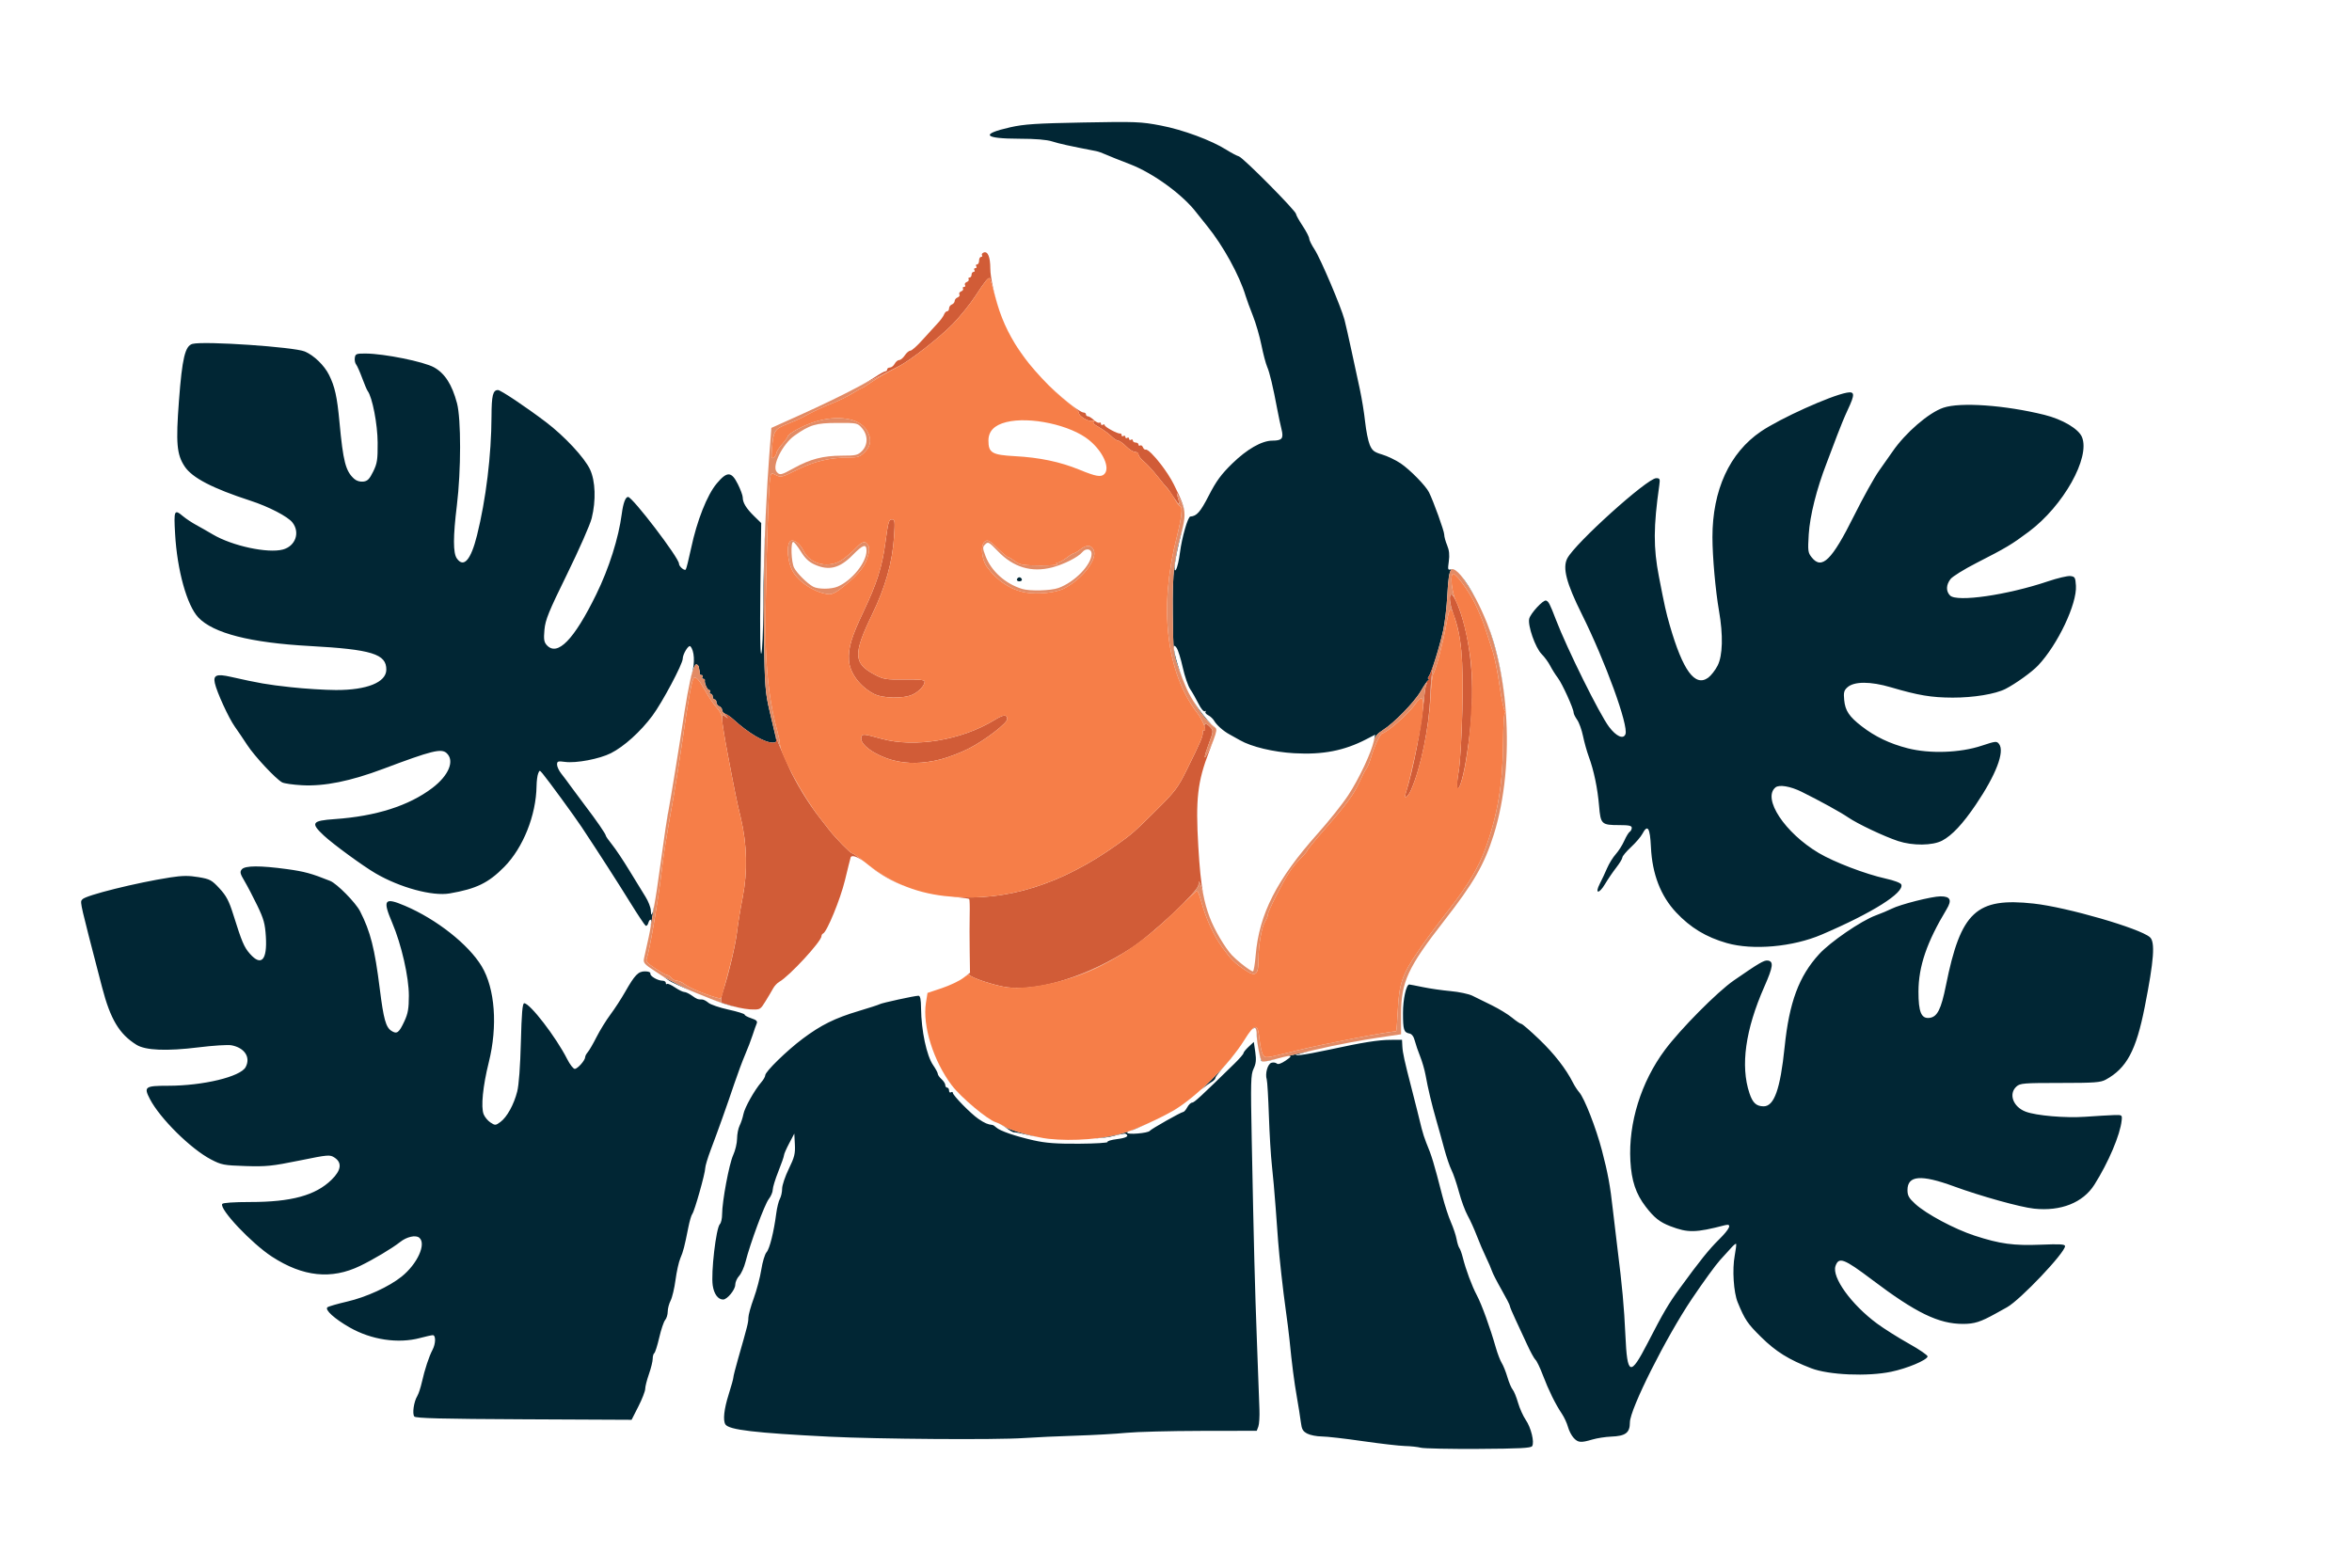
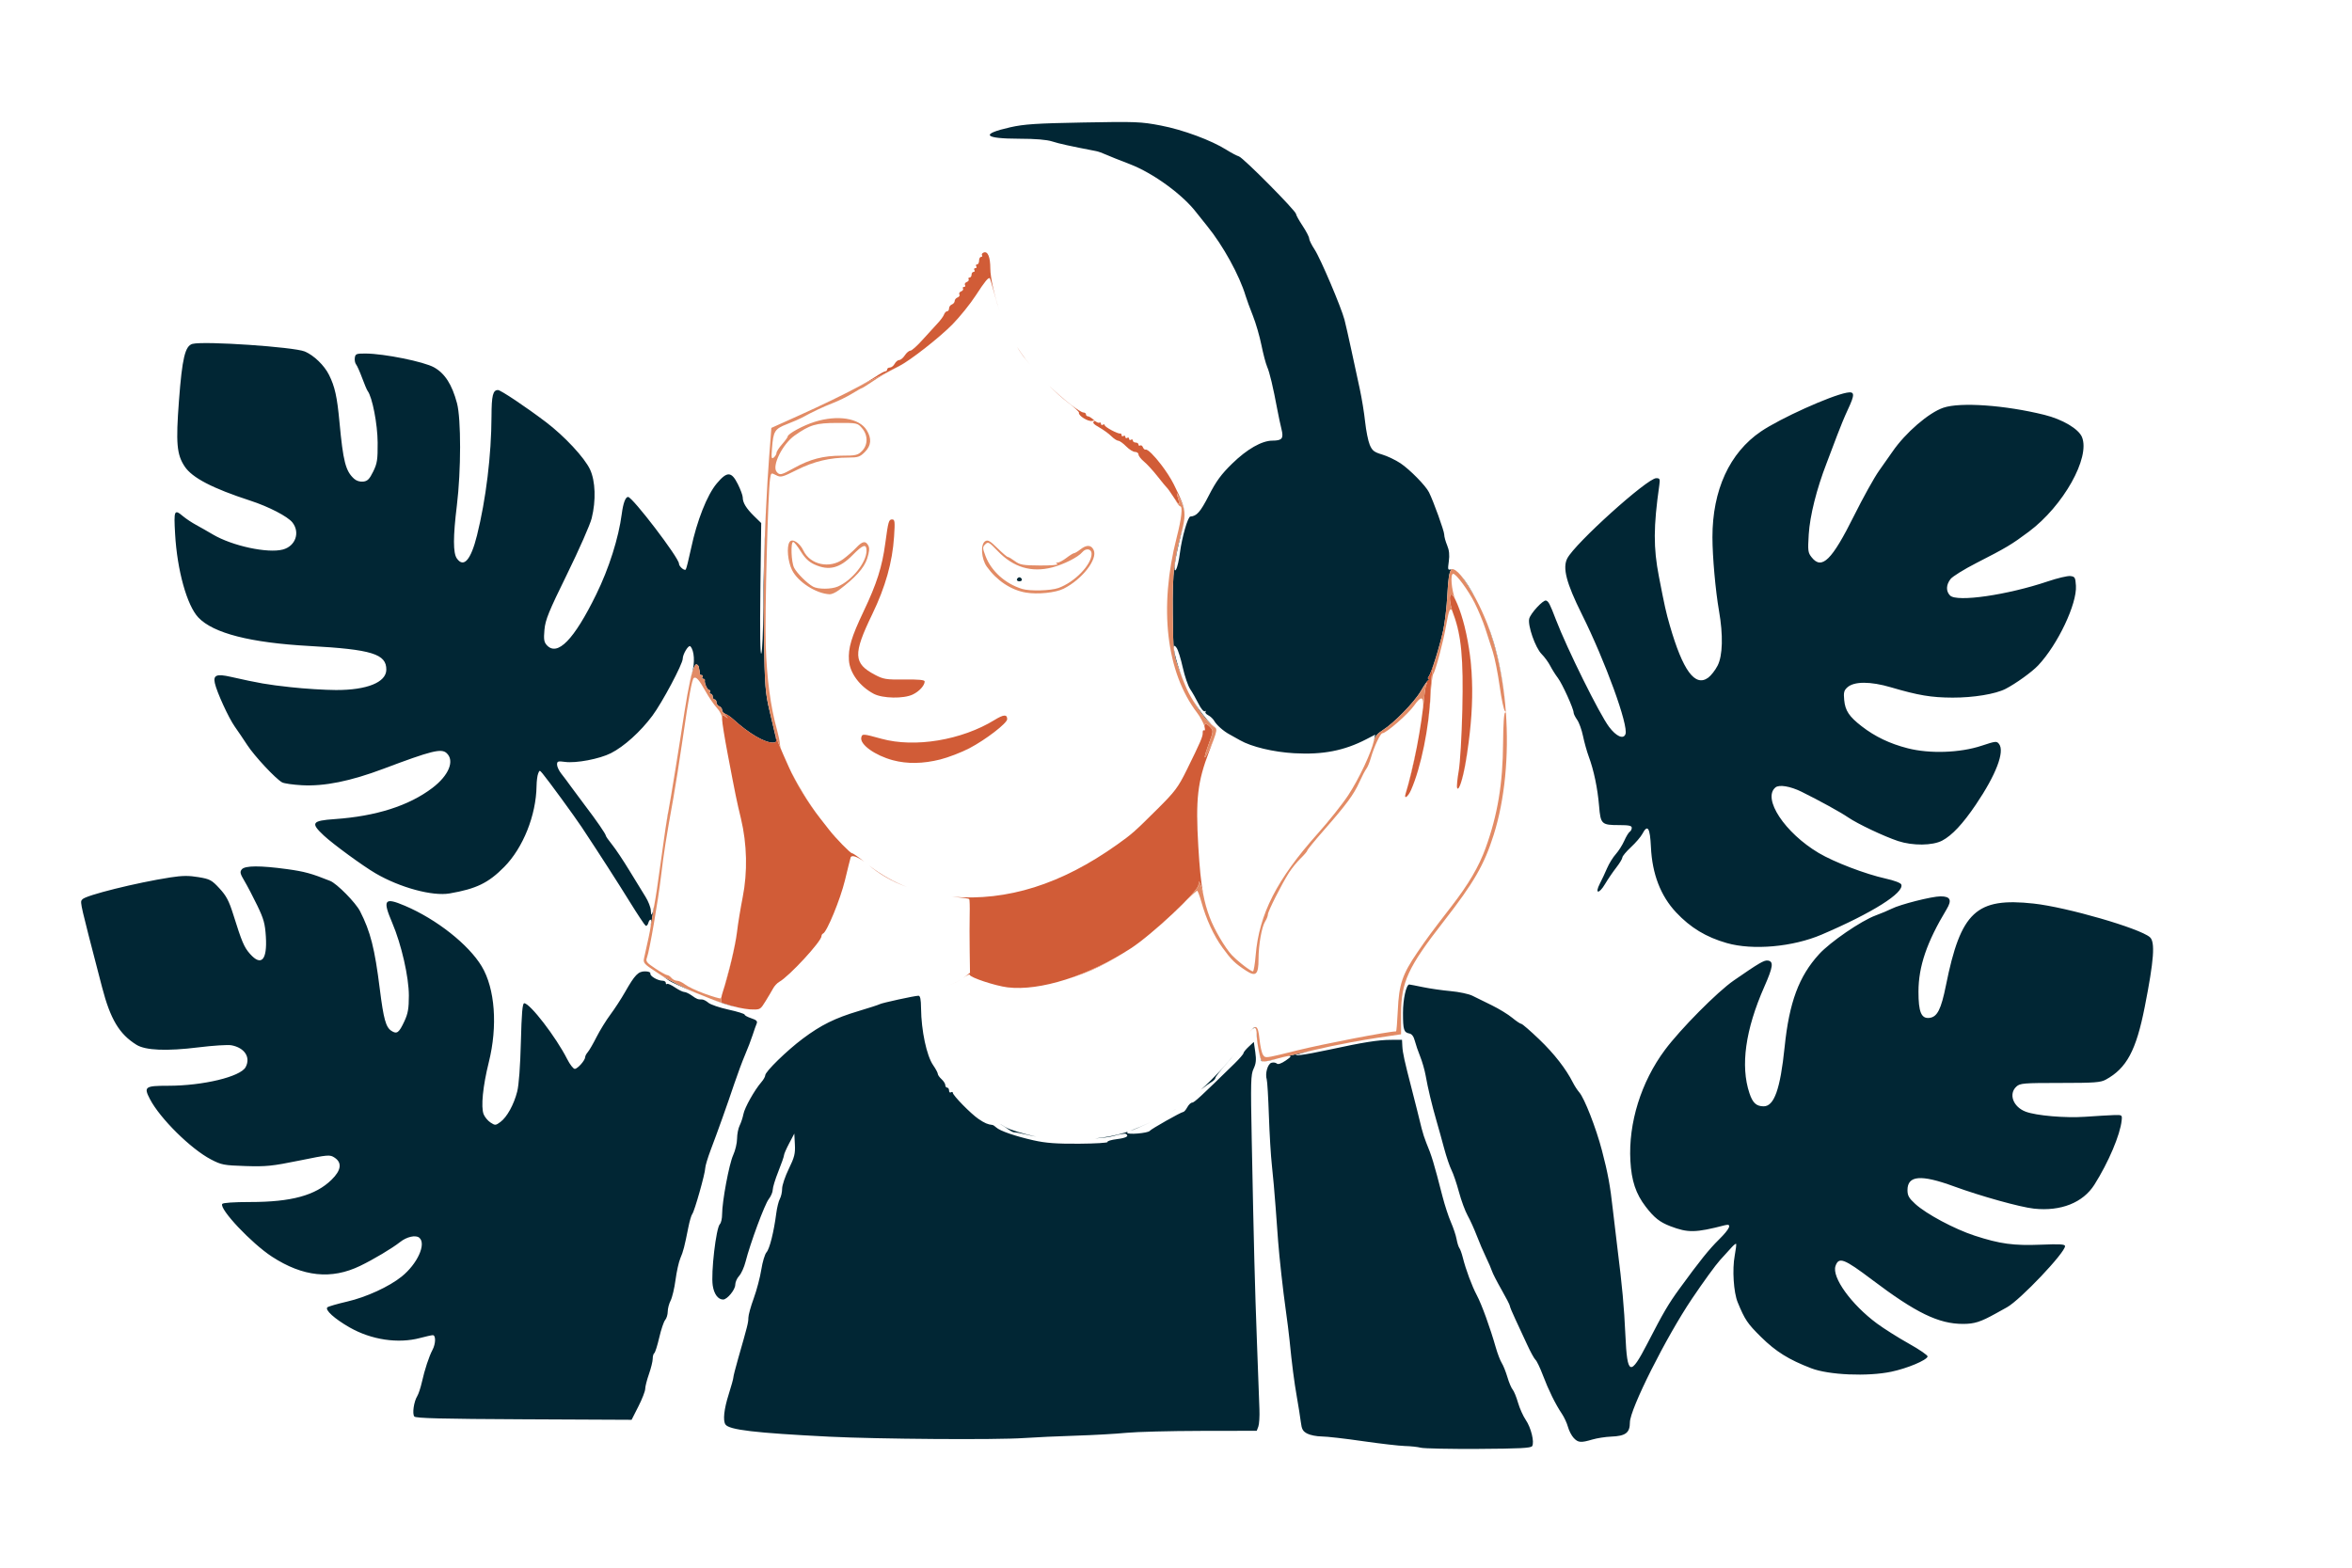
<svg xmlns="http://www.w3.org/2000/svg" width="1254" height="836" viewBox="0 0 1254 836" fill="none">
  <g clip-path="url(#clip0_226_22)">
    <path d="M839.02 766.79C837.89 765.58 836.52 762.94 835.98 760.93C835.44 758.92 833.97 755.75 832.72 753.89C829.3 748.81 825.63 741.35 822.59 733.32C821.1 729.38 819.33 725.69 818.66 725.14C818 724.58 815.95 720.84 814.11 716.81C812.28 712.79 809.48 706.75 807.89 703.4C806.3 700.04 805 696.89 804.99 696.4C804.99 695.9 802.99 692.02 800.56 687.76C798.13 683.5 795.82 679 795.44 677.76C795.05 676.52 793.64 673.25 792.3 670.5C790.96 667.75 788.75 662.59 787.39 659.03C786.03 655.47 783.83 650.6 782.49 648.2C781.15 645.81 779.07 640.17 777.87 635.68C776.66 631.18 774.88 625.92 773.9 624C772.93 622.08 771.17 616.9 769.99 612.5C768.82 608.1 766.94 601.35 765.82 597.5C763.41 589.16 761.32 580.41 760.06 573.34C759.55 570.51 758.25 566.01 757.17 563.34C756.09 560.68 754.81 556.93 754.32 555.01C753.74 552.75 752.74 551.38 751.46 551.14C748.47 550.57 748.03 549.19 748.02 540.22C748 532.93 749.76 525 751.38 525C751.65 525 754.94 525.64 758.68 526.41C762.43 527.19 769.1 528.15 773.5 528.54C777.9 528.94 783.08 530.04 785 530.98C786.92 531.93 791.61 534.24 795.42 536.11C799.22 537.97 804.1 540.96 806.26 542.75C808.42 544.54 810.61 546 811.12 546C811.63 546 815.92 549.71 820.65 554.25C828.66 561.93 834.92 569.97 838.67 577.39C839.53 579.1 841.03 581.4 842 582.5C844.76 585.64 850.93 601.42 854.1 613.5C857.26 625.52 858.53 632.45 859.92 645.16C860.42 649.75 861.51 658.9 862.34 665.5C864.9 685.86 865.92 696.93 866.6 712C867.58 733.62 869.18 734.19 878.43 716.25C886.89 699.84 889.54 695.33 895.47 687.18C906.28 672.34 911.17 666.25 916.46 661.03C922.37 655.2 923.59 652.35 919.75 653.35C903.92 657.44 900.02 657.51 890.54 653.89C884.93 651.74 881.97 649.39 877.43 643.49C872.17 636.65 869.85 629.7 869.26 619.05C868.15 598.87 874.96 576.98 887.67 559.9C895.94 548.79 915.61 528.93 924.33 522.9C937.69 513.65 940.57 511.95 942.49 512.22C945.76 512.68 945.39 515.49 940.64 526.26C930.56 549.13 927.87 568.42 932.74 582.97C934.46 588.14 936.38 589.92 940.26 589.97C945.91 590.03 949.18 580.84 951.49 558.4C953.94 534.51 959.09 520.63 969.88 508.82C975.84 502.3 992.28 491.04 1000 488.19C1003.03 487.07 1006.86 485.47 1008.52 484.62C1013.12 482.28 1029.98 478.01 1034.64 478C1039.89 478 1040.82 479.98 1037.86 484.88C1027.28 502.45 1022.89 515.31 1022.86 528.79C1022.84 539.68 1024.37 543.33 1028.71 542.81C1032.89 542.31 1034.93 538.28 1037.51 525.44C1045.42 486.15 1053.65 478.49 1084.31 481.85C1101.98 483.79 1140.83 495.04 1146.25 499.78C1149.14 502.31 1148.42 512.05 1143.49 537C1138.91 560.22 1133.84 569.66 1122.74 575.73C1119.93 577.27 1116.69 577.5 1098.36 577.5C1078.98 577.5 1077.04 577.66 1075.11 579.4C1070.76 583.33 1073.29 590.27 1080 592.81C1085.66 594.95 1101.11 596.28 1111.76 595.54C1117.67 595.12 1124.53 594.72 1127 594.64C1131.43 594.5 1131.5 594.55 1131.19 597.5C1130.42 605.13 1124.15 619.9 1116.66 631.75C1110.57 641.38 1098.76 646.06 1084.44 644.53C1077.12 643.75 1056 637.87 1041.73 632.64C1024.19 626.22 1017 626.8 1017 634.64C1017 637.57 1017.76 638.92 1021.15 642.02C1027.03 647.4 1042.04 655.42 1052.81 658.94C1066.32 663.35 1073.6 664.34 1088.19 663.75C1098.27 663.34 1101 663.51 1101 664.53C1101 668.04 1077.09 693.23 1070.07 697.12C1068.11 698.21 1065.38 699.72 1064 700.49C1055.95 704.96 1052.68 706 1046.6 706C1033.62 706 1021.54 700.14 998.17 682.49C983.13 671.14 980.38 670.1 978.63 675.1C976.53 681.08 987.05 695.67 1000.74 705.79C1004.46 708.54 1012.13 713.38 1017.78 716.54C1023.44 719.7 1027.92 722.79 1027.74 723.4C1027.15 725.41 1016.86 729.72 1008.37 731.5C995.73 734.15 975.03 733.26 965.66 729.65C953.69 725.05 946.81 720.76 938.93 712.98C931.68 705.83 930.3 703.77 926.48 694.5C924.29 689.19 923.51 676.93 924.89 669.58C925.5 666.33 925.83 663.5 925.63 663.3C925.43 663.1 924.34 663.96 923.2 665.22C922.07 666.47 919.29 669.53 917.04 672C914.78 674.47 908.08 683.7 902.15 692.5C888.31 713.03 869 751.48 869 758.53C869 764.08 866.73 765.8 859 766.1C855.97 766.22 851.47 766.92 849 767.65C842.84 769.47 841.4 769.35 839.02 766.79ZM220.9 755.38C219.71 753.95 220.65 747.44 222.46 744.5C223.14 743.4 224.26 740.03 224.94 737C226.46 730.24 228.73 723.37 230.59 719.85C232.34 716.56 232.43 712 230.75 712.01C230.06 712.02 227.02 712.69 224 713.5C212.29 716.64 197.97 714.5 186.37 707.86C178.34 703.27 173.06 698.48 174.56 697.15C175.08 696.69 179.84 695.31 185.14 694.08C195.3 691.73 207.43 686.16 214.12 680.78C222.55 674.01 227.43 663.26 223.54 660.03C221.63 658.45 216.88 659.51 213.34 662.32C209.12 665.66 199.22 671.57 192.02 675.05C176.68 682.47 161.54 680.89 145 670.14C134.13 663.07 116.82 644.71 118.49 642.02C118.87 641.4 124.75 641 133.31 641C155.35 641 168.21 637.49 176.75 629.15C181.94 624.09 182.49 620.02 178.37 617.32C175.85 615.67 175.12 615.73 159.51 618.91C145.06 621.85 141.9 622.17 130.89 621.82C119.35 621.45 118.09 621.21 112.5 618.3C101.77 612.71 85.34 596.48 79.95 586.14C76.52 579.55 77.27 579 89.72 579C108.24 579 128.22 574.19 130.96 569.07C133.76 563.84 130.43 558.73 123.38 557.41C121.5 557.06 113.61 557.56 105.85 558.52C88.87 560.62 77.6 560.16 72.77 557.16C63.59 551.45 58.86 543.54 54.43 526.5C53.88 524.36 53.35 522.33 52.84 520.38C43.26 483.53 42.66 481.2 43.56 480.01C43.67 479.87 43.8 479.74 43.94 479.57C45.72 477.43 72.79 470.69 90.82 467.9C97.24 466.91 100.66 466.88 105.82 467.75C111.94 468.78 112.88 469.28 117.01 473.75C120.64 477.67 122.07 480.37 124.33 487.56C128.97 502.36 130.12 505.06 133.23 508.61C139.29 515.51 142.53 512.03 141.75 499.48C141.32 492.57 140.61 490.01 137.18 482.9C134.95 478.28 131.88 472.41 130.36 469.85C128.01 465.9 127.79 464.96 128.92 463.6C130.61 461.56 138.67 461.52 153 463.47C162.29 464.74 166.12 465.79 176.03 469.77C179.67 471.23 189.61 481.32 191.98 485.95C197.53 496.85 199.78 505.69 202.51 527.5C204.5 543.38 205.71 547.76 208.64 549.69C211.6 551.62 212.71 550.82 215.59 544.63C217.52 540.49 217.98 537.85 217.99 530.98C218 521.03 214.04 503.68 209.11 492.09C203.86 479.75 204.91 478.35 215.9 483.03C232.75 490.19 249.81 503.66 256.82 515.3C263.94 527.15 265.42 547.17 260.6 566.5C257.44 579.2 256.33 590.31 257.86 594.2C258.44 595.68 260.08 597.66 261.51 598.6C263.99 600.22 264.24 600.21 266.81 598.31C270.31 595.72 273.99 589.06 275.76 582.07C276.64 578.62 277.38 568.62 277.71 555.75C278.11 540.2 278.56 535 279.49 535C282.57 535 296.44 553.03 302.38 564.75C303.84 567.64 305.67 570 306.44 570C307.96 570 312 565.41 312 563.69C312 563.12 312.62 561.95 313.38 561.08C314.14 560.21 316.25 556.58 318.06 553C319.88 549.42 323.21 544.03 325.47 541C327.73 537.97 331.24 532.58 333.27 529C338.49 519.84 340.27 518 343.91 518C345.74 518 346.9 518.48 346.75 519.17C346.46 520.51 350.65 522.96 353.25 522.99C354.21 522.99 355 523.53 355 524.17C355 524.81 355.28 525.05 355.62 524.71C355.96 524.37 357.87 525.2 359.85 526.55C361.84 527.9 364.08 529 364.83 529C365.58 529 367.39 529.85 368.85 530.89C371.57 532.83 372.02 533 374.35 533C375.09 533 376.6 533.79 377.71 534.75C378.82 535.71 383.62 537.35 388.37 538.39C393.12 539.43 397 540.63 397 541.06C397 541.49 398.61 542.37 400.57 543.02C403.32 543.93 403.97 544.58 403.43 545.85C403.03 546.76 402.06 549.53 401.26 552C400.47 554.47 398.66 559.19 397.25 562.47C395.84 565.75 393.25 572.73 391.48 577.97C387.52 589.74 382.78 603.05 378.92 613.22C377.32 617.46 376 621.85 376 622.96C376 625.66 370.27 645.97 369.1 647.38C368.6 648 367.65 651.2 367 654.5C364.95 664.82 364.29 667.4 362.73 671C361.9 672.92 360.75 678.12 360.16 682.54C359.58 686.96 358.4 691.91 357.56 693.54C356.71 695.17 356.01 697.81 356.01 699.42C356 701.03 355.39 703.05 354.64 703.92C353.89 704.79 352.47 709.01 351.48 713.29C350.49 717.57 349.3 721.31 348.84 721.6C348.38 721.88 348 723.23 348 724.58C348 725.94 347.1 729.61 346 732.74C344.9 735.87 344 739.42 344 740.64C344 741.85 342.37 746.06 340.37 749.99L336.74 757.14L279.33 756.87C235.45 756.67 221.68 756.32 220.9 755.38ZM408.35 272.57C407.38 294.9 406.95 319.68 407.29 339.23C407.76 366.27 407.99 369.34 410.4 379.5C411.83 385.55 413.28 391.74 413.63 393.25C414.16 395.62 413.94 396 411.98 396C407.55 396 399.17 391.04 391 383.6C389.62 382.34 387.71 381.04 386.75 380.69C385.79 380.35 385 379.42 385 378.64C385 377.85 384.33 376.95 383.5 376.64C382.67 376.32 382 375.37 382 374.53C382 373.69 381.55 373 381 373C380.45 373 380 372.33 380 371.5C380 370.67 379.52 370 378.94 370C378.36 370 378.16 369.55 378.5 369C378.84 368.45 378.67 368 378.13 368C377.13 368 375.43 364.16 375.8 362.75C375.91 362.34 375.52 362 374.94 362C374.36 362 374.16 361.55 374.5 361C374.84 360.45 374.64 360 374.06 360C373.48 360 373.05 359.66 373.12 359.25C373.18 358.84 373.13 358.16 372.99 357.75C372.86 357.34 372.69 356.48 372.62 355.83C372.56 355.19 372 354.5 371.39 354.3C370.48 353.99 369.29 357.06 367.96 362.95C368.33 361.25 368.66 359.87 368.93 359C370.61 353.51 370.2 346.8 368.05 344.65C367.12 343.72 364 348.85 364 351.3C364 354.1 353.04 374.69 347.83 381.68C341.46 390.22 332.75 398.08 325.71 401.65C319.62 404.73 307.17 407.1 301.25 406.3C297.47 405.79 297 405.95 297 407.73C297 408.83 298.01 411 299.25 412.55C300.49 414.1 302.85 417.26 304.5 419.57C306.15 421.87 309.52 426.4 311.98 429.63C317.87 437.34 323 444.78 323 445.62C323 445.99 324.5 448.14 326.33 450.4C328.16 452.65 332.33 458.89 335.58 464.25C338.84 469.61 342.7 475.91 344.17 478.25C345.64 480.59 346.91 483.85 346.99 485.5C347.17 489.18 347.78 488.29 348.81 482.83C348.18 486.77 347.54 490.57 346.94 493.88C347.2 491.95 347.25 490.65 347.02 490.51C346.58 490.24 345.98 490.96 345.68 492.11C345.38 493.26 344.72 493.95 344.21 493.63C343.71 493.32 340.01 487.76 336 481.28C329.32 470.48 319.24 454.81 310.11 441.04C306.4 435.44 292.23 416.03 289.31 412.55C287.68 410.61 287.66 410.61 286.91 412.55C286.48 413.62 286.11 416.6 286.07 419.16C285.84 434.77 278.91 452.1 268.84 462.3C260.39 470.87 253.97 473.98 239.74 476.44C230.57 478.03 213.24 473.33 200.22 465.72C193.47 461.78 177.58 450.16 172.67 445.58C165.44 438.83 166.22 437.66 178.51 436.8C200.5 435.26 217.98 429.69 230.48 420.22C239.31 413.53 242.55 405.62 238.1 401.59C235.26 399.02 230.11 400.3 204.5 409.94C186.83 416.59 172.94 419.4 160.94 418.74C156.23 418.48 151.51 417.8 150.44 417.23C147.04 415.4 135.71 403.27 131.81 397.28C129.73 394.1 126.76 389.7 125.19 387.5C121.91 382.88 115.56 369.02 114.54 364.25C113.63 359.99 115.51 359.25 122.92 360.91C138.17 364.34 142.51 365.1 155 366.46C162.43 367.28 173.28 367.95 179.12 367.97C195.61 368.02 205.87 363.89 205.97 357.18C206.09 348.74 198.26 346.32 165 344.49C133.52 342.76 113.72 337.69 105.77 329.31C99.68 322.9 94.45 304.11 93.36 284.75C92.63 271.95 92.9 271.37 97.67 275.36C99.23 276.66 102.3 278.7 104.5 279.89C106.7 281.09 110.75 283.39 113.5 285.02C123.84 291.14 142.79 295.21 150.84 293.04C157.56 291.23 160.11 283.95 155.9 278.6C153.4 275.43 143.28 270.18 133.5 267C113.26 260.41 102.44 254.78 98.45 248.74C94.23 242.36 93.71 236.35 95.41 213.72C97.12 190.93 98.7 184.37 102.68 183.37C108.98 181.78 156.73 185.03 162.48 187.43C167.32 189.45 172.88 194.81 175.42 199.91C178.54 206.17 179.74 211.59 180.99 225.04C182.96 246.18 184.26 251.21 188.81 255.33C190.03 256.43 191.94 257.02 193.66 256.82C195.95 256.56 196.98 255.52 198.96 251.5C201.11 247.11 201.41 245.21 201.35 236C201.29 226.17 198.5 211.78 196.02 208.5C195.61 207.95 194.27 204.81 193.06 201.51C191.84 198.22 190.4 194.98 189.85 194.32C189.3 193.65 188.99 192.07 189.17 190.81C189.47 188.71 190.01 188.5 195 188.53C204.87 188.6 226 192.87 231.42 195.9C237.21 199.14 240.99 205.05 243.65 215C245.88 223.4 245.85 250.98 243.59 269.49C241.54 286.25 241.53 294.88 243.56 297.78C247.22 303.01 251.04 298.66 254.32 285.5C259.09 266.4 261.98 242.67 262.05 222.04C262.09 210.88 262.8 208 265.5 208C266.95 208 280.18 216.84 291 225.03C300.97 232.59 311.66 244.07 314.6 250.38C317.47 256.56 317.82 266.9 315.47 276.36C314.64 279.74 308.75 293.1 302.4 306.05C292.51 326.22 290.77 330.49 290.28 335.82C289.82 340.92 290.04 342.39 291.51 344.02C297.17 350.27 306.04 341.19 317.88 317C324.7 303.09 329.82 286.93 331.51 274C332.25 268.32 333.49 265 334.86 265C337.21 265 362 297.49 362 300.57C362 302.03 364.83 304.5 365.61 303.72C365.93 303.41 367.21 298.28 368.48 292.33C371.58 277.67 377 263.97 382.1 257.88C387.65 251.25 389.98 251.32 393.41 258.2C394.83 261.05 396 264.23 396 265.26C396 268.07 397.84 271.09 402.05 275.22L405.85 278.93L405.41 314.72C405.13 337.58 405.31 349.78 405.91 348.5C406.43 347.4 406.9 336.6 406.94 324.5C406.99 309.14 407.53 290.21 408.35 272.57ZM601.23 603.5C601.08 603.67 601 603.86 601 604.07C601 605.23 612.08 604.29 613 603.06C613.74 602.06 629.77 593 630.78 593C631.27 593 632.26 591.88 633 590.5C633.74 589.12 634.9 588 635.59 588C636.7 588 640.15 584.82 658.23 567.13C660.83 564.58 662.97 562.1 662.98 561.61C662.99 561.13 664.24 559.58 665.75 558.18L668.49 555.64L669.27 561.02C669.87 565.19 669.67 567.18 668.37 569.92C666.86 573.09 666.77 576.88 667.38 607.97C668.53 666.09 669.03 685.35 670.15 715.5C670.74 731.45 671.34 747.65 671.48 751.5C671.63 755.35 671.36 759.51 670.9 760.75L670.05 763L640.27 763.05C623.9 763.08 606 763.54 600.5 764.08C595 764.63 582.85 765.31 573.5 765.6C564.15 765.89 551.78 766.46 546 766.86C531.49 767.89 468.03 767.44 442 766.13C402.52 764.14 388.7 762.51 386.77 759.61C385.36 757.49 386.02 751.43 388.5 743.6C389.88 739.27 390.99 735.22 390.99 734.61C390.98 734 392.13 729.45 393.55 724.5C398.61 706.83 399 705.29 399 702.75C399 701.33 400.29 696.64 401.87 692.34C403.44 688.03 405.26 681.14 405.9 677.04C406.54 672.94 407.8 668.78 408.69 667.79C410.34 665.96 412.59 656.94 413.88 647C414.27 643.97 415.13 640.52 415.79 639.32C416.46 638.11 417 635.66 417 633.87C417 632.08 418.6 627.34 420.55 623.33C423.58 617.11 424.06 615.2 423.8 610.27L423.5 604.5L420.75 609.72C419.24 612.59 418 615.44 418 616.05C418 616.66 416.65 620.54 415 624.66C413.35 628.78 412 633.18 412 634.44C412 635.7 411.03 637.96 409.86 639.46C407.69 642.21 400 662.99 397.49 672.87C396.74 675.82 395.2 679.23 394.06 680.43C392.93 681.64 392 683.78 392 685.18C392 687.78 387.7 693 385.55 693C382.85 693 380.7 690.12 380.01 685.56C378.98 678.79 381.77 654.83 383.82 652.78C384.47 652.13 385 649.78 385 647.55C385.01 640.68 388.73 620.74 390.9 616C392.03 613.53 392.97 609.57 392.98 607.2C392.99 604.84 393.61 601.69 394.36 600.2C395.1 598.72 396 595.99 396.36 594.13C397.02 590.66 402.28 581.29 405.93 577.08C407.07 575.77 408 574.12 408 573.41C408 571.48 419.53 560.23 428 553.89C437.74 546.6 445.14 542.93 457.77 539.16C463.42 537.47 468.46 535.83 468.97 535.52C470.04 534.85 487.71 531 489.68 531C490.64 531 491.02 532.86 491.07 537.75C491.2 549.61 494.05 563.03 497.51 568.01C498.88 569.99 500 572.08 500 572.65C500 573.22 500.9 574.5 502 575.5C503.1 576.5 504 577.92 504 578.65C504 579.39 504.45 580 505 580C505.55 580 506 580.7 506 581.56C506 582.42 506.45 582.84 507 582.5C507.55 582.16 508 582.26 508 582.73C508 584.12 517.61 593.92 521.67 596.68C524.99 598.94 526.61 599.63 529.18 599.92C529.55 599.97 530.45 600.56 531.18 601.25C533.11 603.07 541.29 605.9 551 608.09C557.56 609.57 563.09 609.98 575.25 609.91C583.92 609.86 590.77 609.44 590.49 608.98C590.21 608.52 592.45 607.84 595.49 607.46C600.54 606.83 602.19 605.85 600.23 604.64C599.81 604.38 597 604.86 593.98 605.7C591.65 606.35 588.05 606.82 583.85 607.11C589.66 606.47 595.14 605.42 599.67 604.02C600.15 603.87 600.67 603.7 601.23 603.5ZM920.68 502.91C909.63 499.76 901.3 494.72 893.64 486.55C885.39 477.76 880.89 466.08 880.22 451.75C879.73 441.29 878.45 439.34 875.6 444.75C874.8 446.26 872.09 449.42 869.57 451.76C867.06 454.1 865 456.58 864.99 457.26C864.98 457.94 863.52 460.36 861.74 462.64C859.96 464.92 857.26 468.88 855.74 471.45C852.5 476.93 850.14 476.73 852.98 471.21C854.04 469.17 855.77 465.48 856.83 463C857.89 460.52 859.98 457.15 861.47 455.5C862.95 453.85 864.99 450.64 866 448.36C867.01 446.08 868.32 443.92 868.92 443.55C869.51 443.18 870 442.23 870 441.44C870 440.33 868.48 440 863.43 440C853.84 440 853.39 439.57 852.57 429.79C851.78 420.35 849.78 410.78 847.08 403.5C846.06 400.75 844.68 395.8 844 392.5C843.32 389.2 841.92 385.31 840.88 383.85C839.85 382.39 839 380.67 839 380.04C839 377.96 832.95 364.62 830.6 361.53C829.33 359.86 827.49 356.94 826.51 355.04C825.53 353.13 823.46 350.31 821.91 348.76C818.58 345.43 814.41 333.46 815.33 329.9C816.1 326.98 822.8 319.77 824.29 320.26C825.66 320.72 826.32 321.99 829.56 330.45C835.52 346 852.81 380.89 857.89 387.62C861.73 392.71 865.52 394.4 866.63 391.53C868.37 386.98 855.94 352.78 843.36 327.5C835.12 310.95 833 302.83 835.61 297.78C839.75 289.74 878.28 255 883.04 255C884.97 255 885.15 255.41 884.68 258.75C881.53 280.93 881.48 292.05 884.48 307.5C887.52 323.22 888.27 326.59 890.27 333.5C897.24 357.64 903.74 366.49 910.75 361.39C912.26 360.28 914.51 357.4 915.75 354.98C918.5 349.6 918.78 338.75 916.51 325.74C914.63 314.95 913.02 296.87 913.01 286.5C912.99 261.37 922.14 241.44 938.9 230.07C949.17 223.1 975.8 211.07 984.61 209.41C988.96 208.6 989.06 210.24 985.17 218.5C983.62 221.8 981.09 227.88 979.56 232C978.03 236.12 975.48 242.88 973.88 247C968.54 260.78 964.97 275.03 964.35 285C963.81 293.76 963.93 294.72 965.95 297.25C971.35 304.02 976.7 298.75 988.52 275C993.31 265.38 999.31 254.57 1001.86 251C1004.41 247.43 1007.62 242.86 1009 240.85C1015.89 230.8 1028.33 220.06 1036.15 217.42C1045.2 214.35 1069.06 216.04 1090 221.23C1099.62 223.61 1108.22 228.69 1110.03 233.07C1114.56 244.01 1100.08 269.82 1081.7 283.53C1072.49 290.41 1069.78 292.03 1053.72 300.24C1047.24 303.55 1041.05 307.39 1039.97 308.77C1037.55 311.85 1037.44 315.3 1039.71 317.57C1043.35 321.21 1070.19 317.33 1091.82 310.03C1096.95 308.3 1102.35 307.02 1103.82 307.19C1106.26 307.47 1106.53 307.93 1106.81 312.32C1107.43 322.01 1097.13 343.74 1086.66 354.85C1083.35 358.36 1074.75 364.55 1069.29 367.36C1063.92 370.12 1052.2 372.05 1041.06 372.02C1029.69 371.98 1022.79 370.82 1008.18 366.52C997.22 363.29 988.53 363.3 984.93 366.56C983.15 368.17 982.87 369.31 983.26 373.32C983.8 378.99 985.88 382.11 992.59 387.31C999.73 392.84 1007.57 396.59 1017.11 399.03C1028.85 402.04 1045.03 401.49 1056.5 397.68C1064.03 395.19 1064.58 395.13 1065.83 396.76C1068.94 400.83 1064.2 413.21 1053.43 429.11C1046.46 439.41 1040.76 445.5 1035.5 448.27C1030.37 450.98 1019.79 451.08 1012 448.51C1004.55 446.04 990.42 439.36 985.39 435.91C981.32 433.12 970.11 426.96 960.5 422.21C954.53 419.27 948.57 418.28 946.61 419.91C939.49 425.82 951.6 444.15 969.72 454.9C977.9 459.75 994.61 466.14 1005.33 468.51C1009.9 469.52 1013.38 470.83 1013.7 471.67C1015.38 476.05 998.23 486.85 971.27 498.38C955.89 504.97 934.58 506.88 920.68 502.91ZM773.9 303.53C772.68 304.82 772.11 308.65 771.68 317.11C771.35 323.49 770.36 332.04 769.47 336.11C767.55 344.92 763.13 358.99 761.74 360.75C761.2 361.44 761.15 362.01 761.63 362.02C762.11 362.02 762.03 362.36 761.45 362.77C760.88 363.17 759.11 365.75 757.54 368.5C754.19 374.33 743.32 385.52 737.34 389.29C734.35 391.17 733.01 392.78 732.48 395.13L733.21 391.76L728.36 394.27C716.61 400.34 705.21 402.54 690.04 401.68C678.92 401.05 667.24 398.25 661.1 394.74C659.12 393.61 656.59 392.19 655.47 391.59C652.32 389.9 648.61 386.62 647.4 384.46C646.8 383.38 645.34 382.01 644.16 381.41C642.98 380.81 642.35 379.95 642.76 379.5C643.17 379.05 643.01 378.96 642.41 379.3C641.78 379.66 640.32 377.92 638.98 375.24C637.69 372.66 635.71 369.18 634.57 367.5C633.43 365.81 631.65 360.63 630.61 355.97C629.58 351.31 628.11 346.61 627.36 345.53C624.08 340.78 626.6 351.78 630.49 361.95C629.76 360.18 629.06 358.36 628.39 356.5C625.61 348.75 625.52 347.83 625.29 327.22C625.05 305.2 625.97 297.24 630.62 281.25C630.35 282.43 630.02 283.73 629.65 285.19C626.51 297.53 625.24 306.5 627.05 303.64C627.69 302.62 628.63 298.57 629.12 294.64C630.14 286.62 633.32 275.53 634.64 275.45C638.04 275.26 639.98 273.05 644.5 264.24C648.47 256.52 651.05 252.99 657 247.18C664.87 239.5 672.74 235.01 678.37 234.98C683.59 234.96 684.48 233.85 683.24 228.84C682.65 226.45 681.66 221.8 681.04 218.5C678.78 206.43 676.93 198.64 675.6 195.61C674.86 193.9 673.48 188.68 672.54 184C671.6 179.32 669.56 172.3 668 168.38C666.44 164.47 664.71 159.75 664.15 157.88C660.85 146.85 652.07 130.9 643.59 120.5C641.34 117.75 638.83 114.6 638 113.51C630.75 103.9 614.85 92.3 602.41 87.54C596.96 85.46 591.13 83.12 589.45 82.36C587.77 81.59 585.52 80.79 584.45 80.59C570.1 77.81 564.79 76.64 561 75.43C558.04 74.48 552.04 73.99 543.5 73.98C524.44 73.96 522.48 71.52 538.61 67.88C546.01 66.21 552.52 65.78 577.51 65.32C605.52 64.8 608.28 64.9 618.9 66.94C630.73 69.2 645.83 74.8 654 79.95C656.47 81.51 659.42 83.06 660.55 83.4C662.85 84.08 691 112.48 691 114.12C691 114.69 692.58 117.53 694.5 120.43C696.42 123.33 698 126.37 698 127.18C698 127.99 699.31 130.65 700.91 133.08C704 137.76 715.05 163.75 716.83 170.5C717.41 172.7 719.04 179.9 720.46 186.5C721.88 193.1 723.92 202.55 725 207.5C726.07 212.45 727.35 220.32 727.84 225C728.34 229.68 729.44 235.16 730.29 237.19C731.62 240.33 732.6 241.1 736.91 242.38C739.69 243.21 744.11 245.32 746.74 247.08C751.69 250.41 760.15 259.02 761.87 262.5C764.3 267.37 770 283.18 770 285.03C770 286.15 770.7 288.74 771.56 290.78C772.65 293.4 772.92 295.94 772.45 299.35C771.82 303.93 771.9 304.17 773.85 303.55C773.87 303.54 773.88 303.54 773.9 303.53ZM757.5 772.02C755.85 771.59 752.03 771.18 749 771.11C745.97 771.03 735.85 769.86 726.5 768.51C717.15 767.15 707.34 766.03 704.7 766.02C702.06 766.01 698.6 765.33 697.01 764.51C694.62 763.27 694.02 762.2 693.54 758.26C693.21 755.64 692.27 749.67 691.44 745C690.01 736.87 688.8 727.52 687.52 714.5C687.19 711.2 686.29 704 685.51 698.5C684.09 688.51 682.07 670.31 681.45 661.93C681.27 659.5 680.68 651.42 680.13 644C679.59 636.58 678.69 626.45 678.13 621.5C677.57 616.55 676.85 604.62 676.53 595C676.21 585.38 675.69 576.67 675.38 575.66C674.4 572.49 675.89 567.26 677.94 566.73C678.98 566.45 680.26 566.66 680.78 567.18C681.37 567.77 683.12 567.18 685.5 565.56C688.34 563.64 688.89 562.87 686.64 563.19L686.77 563.16C691.68 561.99 696.23 560.93 700.48 559.97C698.15 560.53 696.11 561.05 694.5 561.52C689.61 562.94 689.59 562.96 693.5 562.58C695.7 562.37 702.67 561.07 709 559.69C726.44 555.89 734.9 554.54 741.5 554.52L747.5 554.5L747.68 558C747.84 561.37 748.89 566.12 752.5 580C753.43 583.58 754.8 588.97 755.55 592C756.29 595.03 757.37 599.39 757.95 601.71C758.52 604.02 759.61 607.39 760.36 609.21C763.36 616.39 764.42 619.89 769.08 638C770.28 642.67 772.31 648.88 773.59 651.79C774.87 654.7 776.22 658.75 776.59 660.79C776.96 662.83 777.63 664.97 778.08 665.54C778.53 666.11 779.34 668.36 779.89 670.54C781.53 677.08 784.76 685.77 787.42 690.78C790.01 695.66 794.5 708.04 797.48 718.5C798.42 721.8 799.86 725.55 800.67 726.84C801.49 728.12 802.84 731.5 803.68 734.34C804.51 737.18 805.77 740.17 806.48 741C807.19 741.83 808.48 744.97 809.35 748C810.22 751.03 812.09 755.18 813.5 757.24C816.3 761.33 818.19 769.08 816.89 771.17C816.25 772.22 810.17 772.53 788.29 772.65C773 772.74 759.15 772.45 757.5 772.02ZM659.02 560.97C657.17 563.43 655.2 565.88 653.58 567.66C650.51 571.04 648 574.28 648 574.85C648 575.42 646.94 576.48 645.63 577.2C644.78 577.67 642.7 579.19 640.3 581.08C647.1 574.96 653.92 567.69 659.02 560.97ZM552.53 606.16C551.41 605.98 550.4 605.78 549.5 605.56C545.1 604.5 541.14 603.72 540.7 603.83C540.27 603.94 538.47 602.95 536.7 601.63C535.31 600.59 533.41 599.48 532 598.86C533.31 599.4 534.92 600.26 536 601.01C537.84 602.3 545.83 604.69 552.53 606.16ZM542.19 308.92C542.39 308.33 542.98 307.85 543.5 307.85C544.02 307.85 544.61 308.33 544.81 308.92C545.01 309.52 544.42 310 543.5 310C542.58 310 541.99 309.52 542.19 308.92ZM353.81 520.92C358.83 523.82 364.75 526.75 370.75 529.35C363.94 526.51 357.64 523.66 356.5 522.77C356.22 522.55 355.2 521.86 353.81 520.92ZM796.39 342.56C799.38 352.79 801.41 363.93 802.5 375.31C800.99 359.96 797.73 345.11 792.81 332.25C794.17 335.68 795.4 339.17 796.39 342.56ZM636.38 374C639.34 378.65 643.36 383.88 645.93 386.36C642.78 383.68 639.49 379.38 636.38 374ZM787.04 319.66C784.5 315.06 781.41 310.22 778.97 306.95C781.42 309.86 784.27 314.37 787.04 319.66ZM380.33 533.2C385.21 534.99 389.83 536.43 393.71 537.31C391.32 536.81 388.75 536.14 386.57 535.44C384.95 534.92 382.78 534.13 380.33 533.2ZM613.58 598.37C608.51 600.76 603.85 602.78 602.68 602.98C605.8 601.82 609.7 600.16 613.58 598.37ZM672.86 566C672.64 565.92 672.51 565.8 672.45 565.64C671.98 564.29 671.48 562.18 671.05 559.95C671.6 562.74 672.3 565.16 672.86 566ZM680.53 564.65C680.24 564.72 679.95 564.8 679.65 564.89C677.37 565.52 675.69 565.9 674.53 566.04C675.8 565.75 677.93 565.26 680.53 564.65ZM631.45 272.75C631.07 270.19 630.09 267.34 628.35 263.5C630.17 267.42 631.15 270.1 631.45 272.75ZM354.86 441.54C355.39 437.96 355.8 435.4 355.99 434.5C356.06 434.18 356.15 433.73 356.25 433.16C355.85 435.6 355.44 438.05 355.03 440.5C354.98 440.78 354.92 441.13 354.86 441.54ZM669.37 548.4C668.94 547.98 668.31 548.2 667.43 549.07C668.04 548.4 668.5 548.01 668.75 548.01C668.98 548.01 669.19 548.14 669.37 548.4ZM670.45 556.39C670.2 554.58 670.03 552.91 670.02 551.75C670.02 551.28 670 550.85 669.97 550.47C670.04 550.99 670.08 551.59 670.1 552.25C670.12 553.48 670.26 554.92 670.45 556.39ZM411.27 228.18L411.29 228.17L410.74 235.08L411.27 228.18ZM720.47 555.79C725.53 554.84 730.21 554.04 734.75 553.37C730.42 554.01 725.46 554.86 720.47 555.79ZM627.2 591.27C626.73 591.58 626.33 591.84 626 592.03C625.44 592.35 624.82 592.7 624.14 593.07C624.69 592.76 625.22 592.46 625.72 592.17C626.21 591.89 626.7 591.58 627.2 591.27ZM663.92 553.82C663.73 554.12 663.53 554.43 663.33 554.76C663.06 555.2 662.76 555.66 662.44 556.15C662.75 555.68 663.04 555.22 663.33 554.76C663.52 554.44 663.72 554.13 663.92 553.82ZM399.54 538.24C399.66 538.25 399.78 538.25 399.91 538.26L401.12 538.31C400.76 538.3 400.38 538.28 399.97 538.27C399.83 538.26 399.69 538.25 399.54 538.24Z" fill="#012634" />
    <path d="M507.49 478.2C537.08 480.63 565.85 471.56 595.5 450.48C603.51 444.79 604.79 443.66 617.05 431.47C626.47 422.11 628.13 419.89 632.65 410.74C640.12 395.61 641.37 392.68 641.24 390.73C641.18 389.75 641.5 389.19 641.97 389.48C642.43 389.77 642.58 389.1 642.29 388C641.63 385.48 643.17 385.42 645.38 387.87C646.98 389.64 646.93 390.13 644.53 396.53C642.05 403.1 641.56 406.31 643.73 401.75C645.11 398.84 646.19 396.51 646.99 394.65C646.41 396.22 645.65 398.18 644.69 400.68C638.46 416.86 637.4 426.14 638.9 451.5C639.57 462.79 640.31 470.42 641.48 476.65C640.87 474.25 640.28 472.23 639.98 471.5C639.2 469.66 639.12 469.7 638.96 472C638.72 475.43 614.23 498.37 603 505.68C580.37 520.4 554.46 528.62 537.21 526.53C530.68 525.74 517 521.2 517 519.82C517 519.32 515.43 520.11 513.5 521.57C513.47 521.59 513.44 521.61 513.41 521.63C511.44 523.14 506.39 525.52 502.18 526.93C506.39 525.52 511.48 523.11 513.5 521.57L517.17 518.77L517 507.13C516.9 500.74 516.9 491.98 517 487.68C517.11 483.38 516.99 479.66 516.75 479.42C516.51 479.18 513.66 478.76 510.41 478.48C509.42 478.4 508.45 478.3 507.49 478.2ZM399.54 538.24C398.05 538.13 395.96 537.79 393.71 537.31C391.06 536.71 388.07 535.85 384.88 534.79C384.85 534.64 384.74 534.38 384.55 534.07C384.23 533.56 384.62 531.2 385.41 528.82C388.43 519.73 392.18 503.85 392.97 496.82C393.43 492.8 394.78 484.55 395.97 478.5C398.64 465.01 398.3 450.12 395.04 436.5C392.68 426.69 392.32 424.91 387.96 402C386.34 393.48 385.01 385.21 385 383.63C385 381.04 385.17 380.89 386.75 382.11C388.42 383.4 388.42 383.37 386.75 381.4C386.4 381 386.08 380.56 385.81 380.13C386.08 380.37 386.4 380.57 386.75 380.69C387.71 381.04 389.62 382.34 391 383.6C399.17 391.04 407.55 396 411.98 396C413.94 396 414.16 395.62 413.63 393.25C413.51 392.72 413.25 391.62 412.91 390.16C414.33 395.09 416.03 398.86 420.52 408.93C424.29 417.4 430.97 428.35 437.17 436.25C439 438.58 441.17 441.37 442 442.43C445.44 446.89 453.36 455 454.26 455C454.79 455 457.72 457.04 460.85 459.56C457.03 456.78 454.01 455.77 453.53 457.26C453.31 457.94 451.94 463.45 450.48 469.5C448.06 479.51 440.87 497.02 438.83 497.83C438.37 498.02 438 498.63 438 499.19C438 501.99 420.76 520.66 415.47 523.59C414.39 524.19 412.91 525.77 412.2 527.09C411.48 528.42 409.64 531.53 408.1 534C405.53 538.15 405.32 538.47 401.12 538.31L399.91 538.26C399.79 538.25 399.66 538.25 399.54 538.24ZM486.63 370.37C481.75 372.69 470.58 372.48 465.86 369.99C458.4 366.05 453.08 358.89 452.63 352.18C452.18 345.56 453.93 339.71 460.45 326C467.45 311.3 470.32 302.29 472.01 289.68C473.59 277.93 473.86 277 475.67 277C477.1 277 477.22 278.12 476.68 286.25C475.79 299.85 472.07 313.04 465 327.66C454.74 348.9 454.96 353.77 466.5 359.85C471.06 362.25 472.44 362.47 482.25 362.35C489.83 362.27 493 362.57 493 363.39C493 365.54 490.1 368.73 486.63 370.37ZM501.32 405C492.14 407.31 483.65 407.45 476.02 405.4C466.52 402.84 458.43 397.04 459.2 393.32C459.64 391.2 460.09 391.23 469.93 393.95C487.75 398.87 512.73 394.72 530.31 383.91C535.09 380.96 537 380.85 537 383.51C537 385.65 525.42 394.55 516.82 399.03C512.6 401.23 505.62 403.91 501.32 405ZM533 166.12C532.13 163.6 531.33 160.96 530.57 158.12C529.2 152.96 527.93 148.6 527.76 148.43C527.03 147.7 525.18 149.94 520.2 157.61C517.3 162.07 511.75 168.96 507.87 172.92C500.98 179.95 485.5 192.09 479.5 195.16C477.85 196.01 475.15 197.38 473.5 198.2C466.23 201.85 462.61 203.68 457.53 206.29C461.52 204.16 464.68 202.33 466.7 200.97C469.12 199.34 471.53 198 472.05 198C472.57 198 473 197.55 473 197C473 196.45 473.66 196 474.46 196C475.27 196 476.41 195.1 477 194C477.59 192.9 478.68 192 479.42 192C480.16 192 481.51 190.88 482.41 189.5C483.31 188.12 484.65 187 485.38 187C486.11 187 489.02 184.41 491.83 181.25C494.65 178.09 498.25 174.15 499.82 172.5C501.4 170.85 502.97 168.71 503.31 167.75C503.66 166.79 504.4 166 504.97 166C505.54 166 506 165.31 506 164.47C506 163.63 506.67 162.68 507.5 162.36C508.33 162.05 509 161.21 509 160.5C509 159.79 509.7 158.94 510.56 158.61C511.42 158.28 511.84 157.56 511.5 157C511.16 156.44 511.57 155.72 512.43 155.39C513.29 155.06 513.74 154.39 513.44 153.9C513.13 153.4 513.39 153 514 153C514.61 153 514.84 152.55 514.5 151.99C514.15 151.44 514.57 150.72 515.43 150.39C516.29 150.06 516.74 149.39 516.44 148.9C516.13 148.4 516.36 148 516.94 148C517.52 148 518 147.32 518 146.5C518 145.68 518.48 145 519.06 145C519.64 145 519.84 144.55 519.5 144C519.16 143.45 519.39 143 520 143C520.61 143 520.84 142.55 520.5 142C520.16 141.45 520.36 141 520.94 141C521.52 141 522 140.1 522 139C522 137.9 522.48 137 523.06 137C523.64 137 523.87 136.6 523.56 136.1C523.26 135.61 523.68 134.95 524.49 134.64C526.65 133.81 528 137.08 528 143.18C528 148.05 530.26 157.95 533 166.12ZM781.47 406.26C779.88 415.72 777.65 422.42 776.87 420.1C776.61 419.33 777.01 415.28 777.74 411.1C778.48 406.92 779.35 392.18 779.67 378.35C780.3 351.32 779.1 338.57 774.9 327.5C772.95 322.35 772.39 317 773.8 317C775.24 317 778.72 325.4 780.85 334.03C786.07 355.18 786.26 377.82 781.47 406.26ZM631.3 271.89C630.89 270.21 630.15 268.36 629.04 266C627.89 263.52 627.19 262.33 627.48 263.34C629.39 269.98 629.13 270.35 625.99 265.5C624.21 262.75 622.46 260.27 622.1 260C621.74 259.73 619.52 257.04 617.16 254.03C614.8 251.03 611.54 247.47 609.93 246.14C608.32 244.8 607 243.1 607 242.35C607 241.61 606.17 241 605.17 241C604.16 241 602.02 239.66 600.42 238.03C598.81 236.39 596.92 235.04 596.2 235.03C595.49 235.01 593.82 233.91 592.5 232.59C591.17 231.26 588.26 229.15 586.04 227.9C583.14 226.27 582.35 225.38 583.24 224.75C583.47 224.59 583.61 224.46 583.67 224.38C584.7 225.2 585.75 225.66 586.15 225.41C586.62 225.12 587 225.39 587 226C587 226.61 587.45 226.84 588 226.5C588.55 226.16 589 226.28 589 226.76C589 227.71 596.03 231.47 597.25 231.18C597.66 231.08 598 231.48 598 232.06C598 232.64 598.45 232.84 599 232.5C599.55 232.16 600 232.39 600 233C600 233.61 600.45 233.84 601 233.5C601.55 233.16 602 233.39 602 234C602 234.61 602.45 234.84 603 234.5C603.55 234.16 604 234.36 604 234.94C604 235.52 604.67 236 605.5 236C606.33 236 607 236.48 607 237.06C607 237.64 607.4 237.87 607.9 237.56C608.39 237.26 609.05 237.69 609.37 238.52C609.68 239.34 610.32 239.9 610.78 239.76C611.91 239.41 615.51 243.11 619.09 247.79C621.65 251.15 624.2 255.03 625.81 258.26C626.79 260.24 627.63 261.97 628.35 263.5C629.89 266.91 630.84 269.55 631.3 271.89ZM768.21 341.31C767.3 345.21 766.24 348.93 765.07 352.34C763.6 356.58 762.93 361.65 762.61 370.84C762.02 387.6 757.62 409.25 752.34 421.25C750.7 424.99 748.37 426.58 749.42 423.25C753.6 409.93 758.01 386.93 759.38 371.28C759.64 368.41 760.13 365.6 760.48 365.03C760.83 364.46 760.91 364 760.65 364C760.4 364 758.95 366.14 757.43 368.75C755.66 371.79 751.68 376.43 747.46 380.65C751.71 376.38 755.72 371.66 757.54 368.5C759.11 365.75 760.88 363.17 761.45 362.77C762.03 362.36 762.11 362.02 761.63 362.02C761.15 362.01 761.2 361.44 761.74 360.75C762.88 359.31 766.05 349.61 768.21 341.31ZM583.49 224.23C583.28 224.23 582.92 224.31 582.41 224.45C580.28 225.04 574.81 221.69 575.27 220.07C575.4 219.63 572.72 217.17 569.33 214.61C566.29 212.31 562.68 209.05 559.07 205.42C566.51 212.66 575.75 219.97 577.75 219.99C578.44 220 579 220.45 579 221C579 221.55 579.47 222 580.04 222C580.61 222 582.03 222.88 583.19 223.97C583.29 224.06 583.39 224.14 583.49 224.23ZM463.29 461.49C469.75 466.44 476.42 470.24 483.51 472.97C475.83 470.18 469.18 466.38 463.29 461.49ZM647.94 388C647.35 388 645.67 386.57 644.2 384.83C644 384.59 643.8 384.35 643.61 384.12C644.39 384.95 645.16 385.7 645.93 386.36C646.39 386.8 646.8 387.15 647.15 387.39C647.47 387.61 647.73 387.8 647.94 388ZM549.24 194.63C546.93 191.83 544.88 189.12 543.34 186.75C542.22 185.04 541.19 183.38 540.23 181.74C542.82 186.09 545.85 190.42 549.24 194.63ZM353.81 520.92C353.54 520.74 353.25 520.55 352.94 520.35C356.05 522.17 359.59 524.08 363.24 525.9C359.9 524.28 356.71 522.6 353.81 520.92ZM661.92 513.96C664.64 516.14 667.35 518 668.03 518C667.19 518 664.65 516.24 661.92 513.96ZM636.38 374C636.89 374.89 637.41 375.76 637.94 376.59C636.91 375.04 635.96 373.48 635.06 371.86C635.47 372.55 635.91 373.27 636.38 374ZM631.78 365.15C630.65 362.57 629.55 359.73 628.39 356.5C629.06 358.36 629.76 360.18 630.49 361.95C630.91 363.04 631.34 364.11 631.78 365.15ZM408.35 272.57C408.37 272.3 408.38 272.04 408.39 271.78C408.22 275.71 408.06 279.73 407.92 283.79C408.05 280.01 408.19 276.26 408.35 272.57Z" fill="#D15C37" />
-     <path d="M426.38 221.38C438.44 215.95 449.62 210.52 457.53 206.29C462.61 203.68 466.23 201.85 473.5 198.2C475.15 197.38 477.85 196.01 479.5 195.16C482.6 193.57 488.25 189.55 493.93 185.07C488.29 189.52 482.68 193.53 479.5 195.2C471.43 199.45 469.09 200.8 464.67 203.78C462.05 205.55 459.699 207 459.459 207C459.229 207 456.889 208.32 454.269 209.92C451.639 211.53 447.02 213.8 444 214.96C439.05 216.87 433.06 219.69 427.5 222.76C426.4 223.37 422.86 224.9 419.64 226.16C413.01 228.76 412.329 229.84 411.609 239.02C411.189 244.27 411.33 244.97 412.56 243.95C413.35 243.29 414 242.2 414 241.51C414 240.83 415.34 238.75 416.98 236.89C418.63 235.02 419.98 233.17 419.98 232.76C420.02 231.33 428.169 226.89 434.299 224.97C446.609 221.11 458.169 222.96 462.109 229.42C464.849 233.9 464.519 237.64 461.079 241.08C458.519 243.63 457.43 244 452.41 244C442.5 244 433.97 246.03 424.98 250.53C417.03 254.51 416.269 254.7 413.769 253.39C411.149 252.02 411.08 252.06 410.59 255.24C409.42 262.85 407.739 327.01 408.269 344C408.819 361.9 410.82 376.83 414.34 389.5C415.1 392.25 415.75 395.44 415.79 396.58C415.81 397.39 416.09 398.56 416.57 400C414.81 395.92 413.81 393.27 412.91 390.16C412.27 387.43 411.329 383.44 410.399 379.5C407.989 369.34 407.76 366.27 407.29 339.23C407 322.91 407.26 302.94 407.92 283.79C408.06 279.73 408.22 275.71 408.39 271.78C408.88 261.51 409.46 251.71 410.1 243.34L410.739 235.08L411.29 228.17L426.38 221.38ZM567.07 313.94C562.77 316.1 553.199 317.08 546.919 316C538.979 314.64 531.42 309.61 526.12 302.17C523.18 298.03 522.659 290.31 525.229 288.65C526.669 287.72 527.75 288.32 531.76 292.27C534.41 294.87 536.91 297 537.32 297C537.74 297 539.45 298.01 541.12 299.25C543.81 301.23 545.4 301.51 554.58 301.56C560.31 301.59 564.44 301.26 563.75 300.82C562.79 300.22 562.829 300.03 563.909 300.02C564.679 300.01 566.79 298.88 568.59 297.5C570.39 296.12 572.23 294.99 572.68 294.98C573.13 294.97 574.62 294.08 576 293C579.35 290.38 581.82 290.5 583.12 293.35C585.33 298.22 576.94 308.98 567.07 313.94ZM423.34 249.59C431.94 244.82 438.96 243 448.73 243C456.27 243 457.329 242.76 459.549 240.55C462.819 237.27 462.839 232.09 459.579 228.31C457.209 225.55 456.979 225.5 446.329 225.54C434.999 225.57 431.81 226.52 423.66 232.26C417.23 236.79 411.45 248.43 414.06 251.58C415.72 253.58 416.4 253.43 423.34 249.59ZM447.179 314.75C445.529 315.99 443.35 316.96 442.34 316.91C435.07 316.55 425.4 310.33 422.29 304C420 299.34 419.31 291.64 420.95 289.05C422.32 286.88 426.31 289.34 428.35 293.6C431.98 301.21 442.4 303.43 449.6 298.13C451.74 296.55 454.82 293.85 456.44 292.13C459.82 288.53 461.51 288.21 462.95 290.92C463.7 292.31 463.53 294.23 462.34 297.91C460.73 302.89 456.059 308.07 447.179 314.75ZM564.299 313.56C572.979 310.46 582 301.16 582 295.3C582 292.63 578.979 292.12 577.039 294.45C574.809 297.14 567.18 300.99 560.93 302.6C549.87 305.43 540.279 302.54 531.969 293.87C527.319 289.03 526.82 288.75 525.31 290.26C523.81 291.76 523.819 292.24 525.479 296.6C528.539 304.6 536.06 311.34 545 314.06C549.08 315.31 560.209 315.02 564.299 313.56ZM672.859 566C672.299 565.16 671.599 562.74 671.049 559.95C670.819 558.77 670.62 557.55 670.45 556.39C670.26 554.92 670.119 553.48 670.099 552.25C670.079 551.59 670.039 550.99 669.969 550.47C669.889 549.41 669.69 548.72 669.37 548.4C669.19 548.14 668.98 548.01 668.75 548.01C668.5 548.01 668.04 548.4 667.43 549.07C666.87 549.62 666.21 550.44 665.44 551.53C669.5 545.63 670.75 546.55 671.51 554.06C671.88 557.81 672.739 561.63 673.419 562.56C673.669 562.9 673.849 563.18 674.099 563.38C675.159 564.23 677.35 563.69 690.27 560.48L691.5 560.17C705.35 556.73 740.31 550 744.32 550C744.55 550 744.98 544.94 745.26 538.75C745.88 524.93 747.68 519.58 755.64 507.93C761.08 499.98 763.239 497.06 773.719 483.5C782.999 471.5 788.47 462.18 792.08 452.21C798.46 434.59 801.25 417.86 801.39 396.25C801.46 386.18 801.88 380 802.5 379.99C802.69 379.99 802.82 379.95 802.88 379.89C804.53 402.72 802.369 426.21 796.409 445.12C791.379 461.08 785.84 470.69 769.81 491.25C750.64 515.83 747 523.74 747 540.75V551.55L734.75 553.37C730.43 554.01 725.469 554.86 720.479 555.79H720.469C713.289 557.13 706.049 558.64 700.479 559.97C696.229 560.93 691.68 561.99 686.77 563.16L686.64 563.19C685.44 563.37 683.43 563.85 680.52 564.65C677.93 565.26 675.8 565.75 674.53 566.04C673.75 566.14 673.199 566.12 672.859 566ZM446.7 312.78C454.3 309.48 461.969 299.93 461.989 293.75C461.999 289.77 460.16 290.33 454.6 296C447.66 303.07 441.9 304.5 434.28 301.04C431.27 299.67 429.17 297.67 426.94 294.06C425.23 291.28 423.42 289 422.91 289C421.46 289 421.85 299.82 423.41 302.8C424.96 305.75 430.33 311.09 433.5 312.84C436.18 314.31 443.25 314.29 446.7 312.78ZM669.479 509.37C671.309 487.44 680.75 468.94 702.57 444.5C708.47 437.9 715.799 428.69 718.859 424.02C721.609 419.83 724.61 414.3 727.12 409.02L727.13 409C727.38 408.47 727.489 408.23 727.599 408C729.959 402.93 731.8 398.18 732.46 395.21V395.2L732.479 395.13C733.009 392.78 734.35 391.17 737.34 389.29C740.09 387.56 743.86 384.27 747.46 380.65C751.68 376.43 755.66 371.79 757.43 368.75C758.95 366.14 760.4 364 760.65 364C760.91 364 760.829 364.46 760.479 365.03C760.129 365.6 759.64 368.41 759.38 371.28C759.21 373.23 758.99 375.3 758.74 377.44C759.1 371.03 757.679 370.98 753.919 376.31C750.769 380.78 739.05 391 737.08 391C735.96 391 732.59 398.2 730.83 404.36C730.19 406.64 729.119 409.17 728.469 410C727.819 410.83 726.159 414 724.789 417.05C721.819 423.66 717.829 429.07 705.909 442.66C701.009 448.24 697 453.15 697 453.56C697 453.96 695.4 455.85 693.45 457.74C691.5 459.64 688.72 463.06 687.26 465.34C683.26 471.65 676 486 676 487.63C676 488.42 675.36 490.07 674.58 491.29C672.7 494.21 671 503.84 671 511.56C671 519.74 669.56 521.05 664.33 517.61C658.34 513.68 656.56 511.94 651.77 505.35C647.06 498.86 643.12 490.28 640.46 480.75C639.58 477.59 638.59 475 638.26 475C638.05 475 635.77 477.06 632.46 480.18C636.3 476.22 638.88 473.1 638.96 472C639.12 469.7 639.199 469.66 639.979 471.5C640.279 472.23 640.869 474.25 641.479 476.65C642.349 481.29 643.45 485.14 644.95 489.13C647.39 495.67 653.08 505.37 656.82 509.38C658.04 510.69 659.989 512.4 661.919 513.96C664.649 516.24 667.19 518 668.03 518C668.43 518 669.089 514.11 669.479 509.37ZM352.04 461.5C353.05 454.02 354.079 446.71 354.859 441.54C354.919 441.13 354.98 440.78 355.03 440.5C355.44 438.05 355.85 435.6 356.25 433.16C357.64 425.75 362.04 398.72 365.04 379C365.91 373.33 367.039 367.14 367.959 362.95C369.289 357.06 370.48 353.99 371.39 354.3C372 354.5 372.56 355.19 372.62 355.83C372.69 356.48 372.859 357.34 372.989 357.75C373.129 358.16 373.18 358.84 373.12 359.25C373.05 359.66 373.48 360 374.06 360C374.64 360 374.84 360.45 374.5 361C374.16 361.55 374.36 362 374.94 362C375.52 362 375.909 362.34 375.799 362.75C375.429 364.16 377.13 368 378.13 368C378.67 368 378.84 368.45 378.5 369C378.16 369.55 378.36 370 378.94 370C379.52 370 380 370.67 380 371.5C380 372.33 380.45 373 381 373C381.55 373 382 373.69 382 374.53C382 375.37 382.67 376.32 383.5 376.64C384.33 376.95 385 377.85 385 378.64C385 379.14 385.32 379.7 385.81 380.13C386.08 380.56 386.4 381 386.75 381.4C388.42 383.37 388.42 383.4 386.75 382.11C385.17 380.89 385 381.04 385 383.63C385 383.65 385 383.68 385.01 383.7C385 383.63 385 383.56 385 383.5C384.99 381.61 383.959 379.39 382.209 377.5C380.679 375.85 377.919 371.8 376.079 368.5C372.749 362.53 371.19 360.76 369.94 361.54C368.95 362.15 367.259 371.35 363.989 394C362.349 405.27 360.12 419.45 359.03 425.5C355.08 447.38 353.92 454.71 352.47 467C350.85 480.69 346.3 507.09 344.93 510.68C344.18 512.67 344.71 513.37 349.39 516.47C352.31 518.41 355.17 520 355.73 520C356.29 520 357.32 520.67 358 521.5C358.68 522.33 360.029 523 360.989 523C361.949 523 363.9 523.92 365.34 525.05C366.77 526.18 371.44 528.37 375.72 529.92C380 531.47 383.78 532.58 384.13 532.39C384.28 532.3 384.47 532.02 384.66 531.63C384.42 532.84 384.359 533.77 384.549 534.07C384.739 534.38 384.85 534.64 384.88 534.79C383.4 534.3 381.879 533.77 380.329 533.2C377.369 532.06 374 530.71 370.75 529.35C368.21 528.25 365.689 527.09 363.239 525.9C359.589 524.08 356.05 522.17 352.94 520.35C351.8 519.59 350.49 518.72 349.15 517.85C343.51 514.17 342.869 513.42 343.359 511.1C343.669 509.67 344.789 504.56 345.859 499.75C346.349 497.55 346.72 495.49 346.94 493.88C347.54 490.57 348.18 486.77 348.81 482.83C349.63 478.54 350.7 471.43 352.04 461.5ZM631.299 271.89C631.359 272.18 631.41 272.47 631.45 272.75C631.74 275.27 631.41 277.76 630.62 281.25C625.97 297.24 625.049 305.2 625.289 327.22C625.519 347.83 625.61 348.75 628.39 356.5C629.55 359.73 630.65 362.57 631.78 365.15C632.42 366.69 633.09 368.16 633.77 369.5C634.13 370.23 634.57 371.02 635.06 371.86C635.96 373.48 636.91 375.04 637.94 376.59C639.8 379.54 641.719 382.09 643.609 384.12C643.799 384.35 644 384.59 644.2 384.83C645.67 386.57 647.35 388 647.94 388C648.84 388.85 648.73 389.92 646.99 394.65C646.19 396.51 645.109 398.84 643.729 401.75C641.559 406.31 642.05 403.1 644.53 396.53C646.93 390.13 646.98 389.64 645.38 387.87C643.45 385.73 642.03 385.51 642.14 387.16C641.41 385.15 639.929 382.3 638.289 380.16C621.759 358.5 617.75 324.11 627.39 286.5C629.95 276.48 630.679 270 629.229 270C628.799 270 627.62 268.45 626.59 266.55C626.46 266.29 626.309 266.03 626.159 265.76C629.139 270.34 629.349 269.86 627.479 263.34C627.189 262.33 627.889 263.52 629.039 266C630.149 268.36 630.889 270.21 631.299 271.89ZM773.9 303.53C775.11 303.19 776.899 304.5 778.969 306.95C781.409 310.22 784.5 315.06 787.03 319.66C789.07 323.55 791.05 327.85 792.81 332.25C797.73 345.11 800.99 359.96 802.5 375.31C802.63 376.75 802.749 378.19 802.859 379.63C802.779 379.52 802.629 379.39 802.409 379.23C801.809 378.83 800.53 372.88 799.57 366C798.61 359.12 796.96 350.8 795.89 347.5C794.83 344.2 793.009 338.58 791.849 335C790.689 331.42 788.18 325.38 786.26 321.56C782.88 314.82 776.379 306 774.789 306C773.099 306 773.91 314.71 775.88 319.65C775.04 318 774.299 317 773.799 317C772.519 317 772.86 321.37 774.37 326.01C773.15 323.44 772.44 325.47 771.03 333.5C769.48 342.35 765.38 357.82 764.18 359.34C763.68 359.98 763 365.67 762.68 372C762.4 377.49 761.7 383.57 760.71 389.66C761.73 383.2 762.399 376.72 762.609 370.84C762.929 361.65 763.6 356.58 765.07 352.34C766.24 348.93 767.3 345.21 768.21 341.31C768.69 339.47 769.119 337.7 769.469 336.11C770.359 332.04 771.35 323.49 771.68 317.11C772.11 308.65 772.68 304.82 773.9 303.53ZM568.789 522.18C578.359 519.08 588.379 514.54 597.969 508.81C594.119 511.22 590.2 513.42 586.2 515.42C580.97 518.04 574.939 520.34 568.789 522.18ZM421.64 411.35C426 419.8 432.06 429.74 437.17 436.25C431.54 429.09 425.53 419.4 421.64 411.35ZM386.03 526.87C386.74 524.2 387.83 520.13 388.95 516C390.67 509.67 392.47 501.12 392.94 497C393.15 495.21 393.52 492.63 393.97 489.8C393.53 492.58 393.17 495.09 392.97 496.82C392.24 503.37 388.92 517.6 386.03 526.87ZM755.4 398.41C753.62 407.68 751.489 416.65 749.419 423.25C750.909 418.51 753.43 407.83 755.4 398.41ZM781.469 406.26C781.959 403.36 782.4 400.53 782.78 397.74C781.89 404.92 780.739 411.36 779.409 415.93C778.969 417.47 778.569 418.58 778.219 419.3C779.209 417.1 780.469 412.23 781.469 406.26ZM783.049 344.82C783.459 347.21 783.809 349.62 784.099 352C784.389 354.37 784.58 357.11 784.68 360.1C784.4 354.86 783.859 349.78 783.049 344.82ZM778.76 400.01C779.15 393.76 779.479 385.87 779.659 378C779.779 372.28 779.84 367.3 779.81 362.88C779.86 367.47 779.799 372.59 779.669 378.35C779.499 385.93 779.16 393.78 778.76 400.01ZM623.25 261.45C623.2 261.4 623.149 261.35 623.109 261.3C622.649 260.79 621.719 259.68 620.609 258.32C621.389 259.25 621.939 259.87 622.099 260C622.259 260.12 622.68 260.66 623.25 261.45ZM778.07 339.2C777.51 336.14 776.799 333.3 775.919 330.41C776.799 333.13 777.51 336 778.07 339.2ZM776.9 321.87C777.7 323.66 778.509 325.92 779.289 328.48C778.519 326.02 777.69 323.74 776.9 321.87ZM621.169 491C619.059 492.93 616.94 494.79 614.81 496.57C616.91 494.79 619.059 492.9 621.169 491ZM642.049 389.52C642.019 389.51 641.999 389.5 641.969 389.48C641.499 389.19 641.18 389.75 641.24 390.73C641.18 389.75 641.479 389.18 641.919 389.45C641.959 389.48 642.009 389.5 642.049 389.52ZM640.28 581.09C642.65 578.96 645.02 576.69 647.32 574.35C645.03 576.69 642.659 578.95 640.299 581.08L640.28 581.09Z" fill="#E28B65" />
-     <path d="M559 607.3C552.49 606.59 538.51 602.77 536 601.01C534.62 600.05 532.38 598.92 531 598.5C526.56 597.14 512.35 585.24 507.46 578.78C497.72 565.93 491.75 546.94 493.66 534.9L494.51 529.5L502.17 526.94C506.38 525.52 511.44 523.14 513.41 521.63C515.39 520.13 517 519.31 517 519.82C517 521.2 530.68 525.74 537.21 526.53C549.14 527.97 571.03 523.01 586.2 515.42C600.14 508.46 613.07 499.06 625.58 486.82C632.22 480.32 637.93 475 638.26 475C638.59 475 639.58 477.59 640.46 480.75C643.12 490.28 647.06 498.86 651.77 505.35C656.56 511.94 658.34 513.68 664.33 517.61C669.56 521.05 671 519.74 671 511.56C671 503.84 672.7 494.21 674.58 491.29C675.36 490.07 676 488.42 676 487.63C676 486 683.26 471.65 687.26 465.34C688.72 463.06 691.5 459.64 693.45 457.74C695.4 455.85 697 453.96 697 453.56C697 453.15 701.01 448.24 705.91 442.66C717.83 429.07 721.82 423.66 724.79 417.05C726.16 414 727.82 410.83 728.47 410C729.12 409.17 730.19 406.64 730.83 404.36C732.59 398.2 735.96 391 737.08 391C739.05 391 750.77 380.78 753.92 376.31C758.65 369.6 759.67 371.42 758.11 383.73C757.1 391.66 751.86 415.46 749.42 423.25C748.37 426.58 750.7 424.99 752.34 421.25C757.31 409.95 761.84 388.33 762.68 372C763 365.67 763.68 359.98 764.18 359.34C765.38 357.82 769.48 342.35 771.03 333.5C772.77 323.57 773.45 322.81 775.35 328.6C779.32 340.72 780.25 351.33 779.66 378C779.34 392.4 778.5 406.86 777.73 411.23C776.07 420.58 777.18 423.64 779.41 415.93C783.62 401.43 786.06 368.16 784.1 352C782.62 339.79 779.4 326.77 776.38 320.78C774.06 316.19 772.96 306 774.79 306C776.38 306 782.88 314.82 786.26 321.56C788.18 325.38 790.69 331.42 791.85 335C793.01 338.58 794.83 344.2 795.89 347.5C796.96 350.8 798.61 359.12 799.57 366C800.53 372.88 801.81 378.83 802.41 379.23C803.05 379.67 803.09 379.98 802.5 379.99C801.88 380 801.46 386.18 801.39 396.25C801.25 417.86 798.46 434.59 792.08 452.21C788.47 462.18 783 471.5 773.72 483.5C763.24 497.06 761.08 499.98 755.64 507.93C747.68 519.58 745.88 524.93 745.26 538.75C744.98 544.94 744.55 550 744.32 550C740.31 550 705.35 556.73 691.5 560.17C674.29 564.45 674.76 564.39 673.42 562.56C672.74 561.63 671.88 557.81 671.51 554.06C670.63 545.37 669.1 545.51 663.32 554.8C655.36 567.6 637.72 585.14 625.72 592.17C618.81 596.22 605.89 602.1 599.67 604.02C588.74 607.4 572.17 608.73 559 607.3ZM375.72 529.92C371.44 528.37 366.77 526.18 365.34 525.05C363.9 523.92 361.95 523 360.99 523C360.03 523 358.68 522.33 358 521.5C357.32 520.67 356.29 520 355.73 520C355.17 520 352.31 518.41 349.39 516.47C344.71 513.37 344.18 512.67 344.93 510.68C346.3 507.09 350.85 480.69 352.47 467C353.92 454.71 355.08 447.38 359.03 425.5C360.12 419.45 362.35 405.27 363.99 394C367.26 371.35 368.95 362.15 369.94 361.54C371.19 360.76 372.75 362.53 376.08 368.5C377.92 371.8 380.68 375.85 382.21 377.5C383.96 379.39 384.99 381.61 385 383.5C385 385.15 386.34 393.48 387.96 402C392.32 424.91 392.68 426.69 395.04 436.5C398.3 450.12 398.64 465.01 395.97 478.5C394.78 484.55 393.42 492.88 392.94 497C392.47 501.12 390.67 509.67 388.95 516C387.23 522.33 385.58 528.52 385.29 529.76C385 531.01 384.48 532.19 384.13 532.39C383.78 532.58 380 531.47 375.72 529.92ZM503.5 477.81C487.45 475.94 473.92 470.18 461.09 459.75C457.87 457.14 454.8 455 454.26 455C453.36 455 445.44 446.89 442 442.43C441.17 441.37 439 438.58 437.17 436.25C428.07 424.66 415.96 402.19 415.79 396.58C415.75 395.44 415.1 392.25 414.34 389.5C410.82 376.83 408.82 361.9 408.27 344C407.74 327.01 409.42 262.85 410.59 255.24C411.08 252.06 411.15 252.02 413.77 253.39C416.27 254.7 417.03 254.51 424.98 250.53C433.97 246.03 442.5 244 452.41 244C457.43 244 458.52 243.63 461.08 241.08C464.52 237.64 464.85 233.9 462.11 229.42C458.17 222.96 446.61 221.11 434.3 224.97C428.17 226.89 420.02 231.33 419.98 232.76C419.98 233.17 418.63 235.02 416.98 236.89C415.34 238.75 414 240.83 414 241.51C414 242.2 413.35 243.29 412.56 243.95C411.33 244.97 411.19 244.27 411.61 239.02C412.33 229.84 413.01 228.76 419.64 226.16C422.86 224.9 426.4 223.37 427.5 222.76C433.06 219.69 439.05 216.87 444 214.96C447.02 213.8 451.64 211.53 454.27 209.92C456.89 208.32 459.23 207 459.46 207C459.7 207 462.05 205.55 464.67 203.78C469.09 200.8 471.43 199.45 479.5 195.2C485.67 191.96 501.05 179.88 507.87 172.92C511.75 168.96 517.3 162.07 520.2 157.61C525.18 149.94 527.03 147.7 527.76 148.43C527.93 148.6 529.2 152.96 530.57 158.12C533.51 169.15 537.1 177.19 543.34 186.75C548.97 195.37 561.16 208.44 569.33 214.61C572.72 217.17 575.4 219.63 575.27 220.07C574.81 221.69 580.28 225.04 582.41 224.45C583.77 224.07 584.06 224.18 583.24 224.75C582.35 225.38 583.14 226.27 586.04 227.9C588.26 229.15 591.17 231.26 592.5 232.59C593.82 233.91 595.49 235.01 596.2 235.03C596.92 235.04 598.81 236.39 600.42 238.03C602.02 239.66 604.16 241 605.17 241C606.17 241 607 241.61 607 242.35C607 243.1 608.32 244.8 609.93 246.14C611.54 247.47 614.8 251.03 617.17 254.03C619.54 257.04 622.22 260.31 623.11 261.3C624 262.28 625.57 264.65 626.59 266.55C627.62 268.45 628.8 270 629.23 270C630.68 270 629.95 276.48 627.39 286.5C617.75 324.11 621.76 358.5 638.29 380.16C641.36 384.18 643.89 390.67 641.92 389.45C641.48 389.18 641.18 389.75 641.24 390.73C641.37 392.68 640.12 395.61 632.65 410.74C628.13 419.89 626.47 422.11 617.05 431.47C604.79 443.66 603.51 444.79 595.5 450.48C564.52 472.5 534.5 481.42 503.5 477.81ZM501.32 405C505.62 403.91 512.6 401.23 516.82 399.03C525.42 394.55 537 385.65 537 383.51C537 380.85 535.09 380.96 530.31 383.91C512.73 394.72 487.75 398.87 469.93 393.95C460.09 391.23 459.64 391.2 459.2 393.32C458.43 397.04 466.52 402.84 476.02 405.4C483.65 407.45 492.14 407.31 501.32 405ZM486.63 370.37C490.1 368.73 493 365.54 493 363.39C493 362.57 489.83 362.27 482.25 362.35C472.44 362.47 471.06 362.25 466.5 359.85C454.96 353.77 454.74 348.9 465 327.66C472.07 313.04 475.79 299.85 476.68 286.25C477.22 278.12 477.1 277 475.67 277C473.86 277 473.59 277.93 472.01 289.68C470.32 302.29 467.45 311.3 460.45 326C453.93 339.71 452.18 345.56 452.63 352.18C453.08 358.89 458.4 366.05 465.86 369.99C470.58 372.48 481.75 372.69 486.63 370.37ZM447.18 314.75C456.06 308.07 460.73 302.89 462.34 297.91C463.53 294.23 463.7 292.31 462.95 290.92C461.51 288.21 459.82 288.53 456.44 292.13C454.82 293.85 451.74 296.55 449.6 298.13C442.4 303.43 431.98 301.21 428.35 293.6C426.31 289.34 422.32 286.88 420.95 289.05C419.31 291.64 420 299.34 422.29 304C425.4 310.33 435.07 316.55 442.34 316.91C443.35 316.96 445.53 315.99 447.18 314.75ZM567.07 313.94C576.94 308.98 585.33 298.22 583.12 293.35C581.82 290.5 579.35 290.38 576 293C574.62 294.08 573.13 294.97 572.68 294.98C572.23 294.99 570.39 296.12 568.59 297.5C566.79 298.88 564.68 300.01 563.91 300.02C562.83 300.03 562.79 300.22 563.75 300.82C564.44 301.26 560.31 301.59 554.58 301.56C545.4 301.51 543.81 301.23 541.12 299.25C539.45 298.01 537.74 297 537.32 297C536.91 297 534.41 294.87 531.76 292.27C527.75 288.32 526.67 287.72 525.23 288.65C522.66 290.31 523.18 298.03 526.12 302.17C531.42 309.61 538.98 314.64 546.92 316C553.2 317.08 562.77 316.1 567.07 313.94ZM588.8 252.8C592.03 249.57 588.08 240.76 580.67 234.7C570.87 226.66 549.08 221.94 536.47 225.11C530.1 226.72 527 229.94 527 234.95C527 241.48 528.9 242.6 541.1 243.26C554.26 243.97 565.19 246.26 575.45 250.46C584.36 254.12 587.02 254.58 588.8 252.8Z" fill="#F67E48" />
+     <path d="M426.38 221.38C438.44 215.95 449.62 210.52 457.53 206.29C462.61 203.68 466.23 201.85 473.5 198.2C475.15 197.38 477.85 196.01 479.5 195.16C482.6 193.57 488.25 189.55 493.93 185.07C488.29 189.52 482.68 193.53 479.5 195.2C471.43 199.45 469.09 200.8 464.67 203.78C462.05 205.55 459.699 207 459.459 207C459.229 207 456.889 208.32 454.269 209.92C451.639 211.53 447.02 213.8 444 214.96C439.05 216.87 433.06 219.69 427.5 222.76C426.4 223.37 422.86 224.9 419.64 226.16C413.01 228.76 412.329 229.84 411.609 239.02C411.189 244.27 411.33 244.97 412.56 243.95C413.35 243.29 414 242.2 414 241.51C414 240.83 415.34 238.75 416.98 236.89C418.63 235.02 419.98 233.17 419.98 232.76C420.02 231.33 428.169 226.89 434.299 224.97C446.609 221.11 458.169 222.96 462.109 229.42C464.849 233.9 464.519 237.64 461.079 241.08C458.519 243.63 457.43 244 452.41 244C442.5 244 433.97 246.03 424.98 250.53C417.03 254.51 416.269 254.7 413.769 253.39C411.149 252.02 411.08 252.06 410.59 255.24C409.42 262.85 407.739 327.01 408.269 344C408.819 361.9 410.82 376.83 414.34 389.5C415.1 392.25 415.75 395.44 415.79 396.58C415.81 397.39 416.09 398.56 416.57 400C414.81 395.92 413.81 393.27 412.91 390.16C412.27 387.43 411.329 383.44 410.399 379.5C407.989 369.34 407.76 366.27 407.29 339.23C407 322.91 407.26 302.94 407.92 283.79C408.06 279.73 408.22 275.71 408.39 271.78C408.88 261.51 409.46 251.71 410.1 243.34L410.739 235.08L411.29 228.17L426.38 221.38ZM567.07 313.94C562.77 316.1 553.199 317.08 546.919 316C538.979 314.64 531.42 309.61 526.12 302.17C523.18 298.03 522.659 290.31 525.229 288.65C526.669 287.72 527.75 288.32 531.76 292.27C534.41 294.87 536.91 297 537.32 297C537.74 297 539.45 298.01 541.12 299.25C543.81 301.23 545.4 301.51 554.58 301.56C560.31 301.59 564.44 301.26 563.75 300.82C562.79 300.22 562.829 300.03 563.909 300.02C564.679 300.01 566.79 298.88 568.59 297.5C570.39 296.12 572.23 294.99 572.68 294.98C573.13 294.97 574.62 294.08 576 293C579.35 290.38 581.82 290.5 583.12 293.35C585.33 298.22 576.94 308.98 567.07 313.94ZM423.34 249.59C431.94 244.82 438.96 243 448.73 243C456.27 243 457.329 242.76 459.549 240.55C462.819 237.27 462.839 232.09 459.579 228.31C457.209 225.55 456.979 225.5 446.329 225.54C434.999 225.57 431.81 226.52 423.66 232.26C417.23 236.79 411.45 248.43 414.06 251.58C415.72 253.58 416.4 253.43 423.34 249.59ZM447.179 314.75C445.529 315.99 443.35 316.96 442.34 316.91C435.07 316.55 425.4 310.33 422.29 304C420 299.34 419.31 291.64 420.95 289.05C422.32 286.88 426.31 289.34 428.35 293.6C431.98 301.21 442.4 303.43 449.6 298.13C451.74 296.55 454.82 293.85 456.44 292.13C459.82 288.53 461.51 288.21 462.95 290.92C463.7 292.31 463.53 294.23 462.34 297.91C460.73 302.89 456.059 308.07 447.179 314.75ZM564.299 313.56C572.979 310.46 582 301.16 582 295.3C582 292.63 578.979 292.12 577.039 294.45C574.809 297.14 567.18 300.99 560.93 302.6C549.87 305.43 540.279 302.54 531.969 293.87C527.319 289.03 526.82 288.75 525.31 290.26C523.81 291.76 523.819 292.24 525.479 296.6C528.539 304.6 536.06 311.34 545 314.06C549.08 315.31 560.209 315.02 564.299 313.56ZM672.859 566C672.299 565.16 671.599 562.74 671.049 559.95C670.819 558.77 670.62 557.55 670.45 556.39C670.26 554.92 670.119 553.48 670.099 552.25C670.079 551.59 670.039 550.99 669.969 550.47C669.889 549.41 669.69 548.72 669.37 548.4C669.19 548.14 668.98 548.01 668.75 548.01C668.5 548.01 668.04 548.4 667.43 549.07C666.87 549.62 666.21 550.44 665.44 551.53C669.5 545.63 670.75 546.55 671.51 554.06C671.88 557.81 672.739 561.63 673.419 562.56C673.669 562.9 673.849 563.18 674.099 563.38C675.159 564.23 677.35 563.69 690.27 560.48L691.5 560.17C705.35 556.73 740.31 550 744.32 550C744.55 550 744.98 544.94 745.26 538.75C745.88 524.93 747.68 519.58 755.64 507.93C761.08 499.98 763.239 497.06 773.719 483.5C782.999 471.5 788.47 462.18 792.08 452.21C798.46 434.59 801.25 417.86 801.39 396.25C801.46 386.18 801.88 380 802.5 379.99C802.69 379.99 802.82 379.95 802.88 379.89C804.53 402.72 802.369 426.21 796.409 445.12C791.379 461.08 785.84 470.69 769.81 491.25C750.64 515.83 747 523.74 747 540.75V551.55L734.75 553.37C730.43 554.01 725.469 554.86 720.479 555.79H720.469C713.289 557.13 706.049 558.64 700.479 559.97C696.229 560.93 691.68 561.99 686.77 563.16L686.64 563.19C685.44 563.37 683.43 563.85 680.52 564.65C677.93 565.26 675.8 565.75 674.53 566.04ZM446.7 312.78C454.3 309.48 461.969 299.93 461.989 293.75C461.999 289.77 460.16 290.33 454.6 296C447.66 303.07 441.9 304.5 434.28 301.04C431.27 299.67 429.17 297.67 426.94 294.06C425.23 291.28 423.42 289 422.91 289C421.46 289 421.85 299.82 423.41 302.8C424.96 305.75 430.33 311.09 433.5 312.84C436.18 314.31 443.25 314.29 446.7 312.78ZM669.479 509.37C671.309 487.44 680.75 468.94 702.57 444.5C708.47 437.9 715.799 428.69 718.859 424.02C721.609 419.83 724.61 414.3 727.12 409.02L727.13 409C727.38 408.47 727.489 408.23 727.599 408C729.959 402.93 731.8 398.18 732.46 395.21V395.2L732.479 395.13C733.009 392.78 734.35 391.17 737.34 389.29C740.09 387.56 743.86 384.27 747.46 380.65C751.68 376.43 755.66 371.79 757.43 368.75C758.95 366.14 760.4 364 760.65 364C760.91 364 760.829 364.46 760.479 365.03C760.129 365.6 759.64 368.41 759.38 371.28C759.21 373.23 758.99 375.3 758.74 377.44C759.1 371.03 757.679 370.98 753.919 376.31C750.769 380.78 739.05 391 737.08 391C735.96 391 732.59 398.2 730.83 404.36C730.19 406.64 729.119 409.17 728.469 410C727.819 410.83 726.159 414 724.789 417.05C721.819 423.66 717.829 429.07 705.909 442.66C701.009 448.24 697 453.15 697 453.56C697 453.96 695.4 455.85 693.45 457.74C691.5 459.64 688.72 463.06 687.26 465.34C683.26 471.65 676 486 676 487.63C676 488.42 675.36 490.07 674.58 491.29C672.7 494.21 671 503.84 671 511.56C671 519.74 669.56 521.05 664.33 517.61C658.34 513.68 656.56 511.94 651.77 505.35C647.06 498.86 643.12 490.28 640.46 480.75C639.58 477.59 638.59 475 638.26 475C638.05 475 635.77 477.06 632.46 480.18C636.3 476.22 638.88 473.1 638.96 472C639.12 469.7 639.199 469.66 639.979 471.5C640.279 472.23 640.869 474.25 641.479 476.65C642.349 481.29 643.45 485.14 644.95 489.13C647.39 495.67 653.08 505.37 656.82 509.38C658.04 510.69 659.989 512.4 661.919 513.96C664.649 516.24 667.19 518 668.03 518C668.43 518 669.089 514.11 669.479 509.37ZM352.04 461.5C353.05 454.02 354.079 446.71 354.859 441.54C354.919 441.13 354.98 440.78 355.03 440.5C355.44 438.05 355.85 435.6 356.25 433.16C357.64 425.75 362.04 398.72 365.04 379C365.91 373.33 367.039 367.14 367.959 362.95C369.289 357.06 370.48 353.99 371.39 354.3C372 354.5 372.56 355.19 372.62 355.83C372.69 356.48 372.859 357.34 372.989 357.75C373.129 358.16 373.18 358.84 373.12 359.25C373.05 359.66 373.48 360 374.06 360C374.64 360 374.84 360.45 374.5 361C374.16 361.55 374.36 362 374.94 362C375.52 362 375.909 362.34 375.799 362.75C375.429 364.16 377.13 368 378.13 368C378.67 368 378.84 368.45 378.5 369C378.16 369.55 378.36 370 378.94 370C379.52 370 380 370.67 380 371.5C380 372.33 380.45 373 381 373C381.55 373 382 373.69 382 374.53C382 375.37 382.67 376.32 383.5 376.64C384.33 376.95 385 377.85 385 378.64C385 379.14 385.32 379.7 385.81 380.13C386.08 380.56 386.4 381 386.75 381.4C388.42 383.37 388.42 383.4 386.75 382.11C385.17 380.89 385 381.04 385 383.63C385 383.65 385 383.68 385.01 383.7C385 383.63 385 383.56 385 383.5C384.99 381.61 383.959 379.39 382.209 377.5C380.679 375.85 377.919 371.8 376.079 368.5C372.749 362.53 371.19 360.76 369.94 361.54C368.95 362.15 367.259 371.35 363.989 394C362.349 405.27 360.12 419.45 359.03 425.5C355.08 447.38 353.92 454.71 352.47 467C350.85 480.69 346.3 507.09 344.93 510.68C344.18 512.67 344.71 513.37 349.39 516.47C352.31 518.41 355.17 520 355.73 520C356.29 520 357.32 520.67 358 521.5C358.68 522.33 360.029 523 360.989 523C361.949 523 363.9 523.92 365.34 525.05C366.77 526.18 371.44 528.37 375.72 529.92C380 531.47 383.78 532.58 384.13 532.39C384.28 532.3 384.47 532.02 384.66 531.63C384.42 532.84 384.359 533.77 384.549 534.07C384.739 534.38 384.85 534.64 384.88 534.79C383.4 534.3 381.879 533.77 380.329 533.2C377.369 532.06 374 530.71 370.75 529.35C368.21 528.25 365.689 527.09 363.239 525.9C359.589 524.08 356.05 522.17 352.94 520.35C351.8 519.59 350.49 518.72 349.15 517.85C343.51 514.17 342.869 513.42 343.359 511.1C343.669 509.67 344.789 504.56 345.859 499.75C346.349 497.55 346.72 495.49 346.94 493.88C347.54 490.57 348.18 486.77 348.81 482.83C349.63 478.54 350.7 471.43 352.04 461.5ZM631.299 271.89C631.359 272.18 631.41 272.47 631.45 272.75C631.74 275.27 631.41 277.76 630.62 281.25C625.97 297.24 625.049 305.2 625.289 327.22C625.519 347.83 625.61 348.75 628.39 356.5C629.55 359.73 630.65 362.57 631.78 365.15C632.42 366.69 633.09 368.16 633.77 369.5C634.13 370.23 634.57 371.02 635.06 371.86C635.96 373.48 636.91 375.04 637.94 376.59C639.8 379.54 641.719 382.09 643.609 384.12C643.799 384.35 644 384.59 644.2 384.83C645.67 386.57 647.35 388 647.94 388C648.84 388.85 648.73 389.92 646.99 394.65C646.19 396.51 645.109 398.84 643.729 401.75C641.559 406.31 642.05 403.1 644.53 396.53C646.93 390.13 646.98 389.64 645.38 387.87C643.45 385.73 642.03 385.51 642.14 387.16C641.41 385.15 639.929 382.3 638.289 380.16C621.759 358.5 617.75 324.11 627.39 286.5C629.95 276.48 630.679 270 629.229 270C628.799 270 627.62 268.45 626.59 266.55C626.46 266.29 626.309 266.03 626.159 265.76C629.139 270.34 629.349 269.86 627.479 263.34C627.189 262.33 627.889 263.52 629.039 266C630.149 268.36 630.889 270.21 631.299 271.89ZM773.9 303.53C775.11 303.19 776.899 304.5 778.969 306.95C781.409 310.22 784.5 315.06 787.03 319.66C789.07 323.55 791.05 327.85 792.81 332.25C797.73 345.11 800.99 359.96 802.5 375.31C802.63 376.75 802.749 378.19 802.859 379.63C802.779 379.52 802.629 379.39 802.409 379.23C801.809 378.83 800.53 372.88 799.57 366C798.61 359.12 796.96 350.8 795.89 347.5C794.83 344.2 793.009 338.58 791.849 335C790.689 331.42 788.18 325.38 786.26 321.56C782.88 314.82 776.379 306 774.789 306C773.099 306 773.91 314.71 775.88 319.65C775.04 318 774.299 317 773.799 317C772.519 317 772.86 321.37 774.37 326.01C773.15 323.44 772.44 325.47 771.03 333.5C769.48 342.35 765.38 357.82 764.18 359.34C763.68 359.98 763 365.67 762.68 372C762.4 377.49 761.7 383.57 760.71 389.66C761.73 383.2 762.399 376.72 762.609 370.84C762.929 361.65 763.6 356.58 765.07 352.34C766.24 348.93 767.3 345.21 768.21 341.31C768.69 339.47 769.119 337.7 769.469 336.11C770.359 332.04 771.35 323.49 771.68 317.11C772.11 308.65 772.68 304.82 773.9 303.53ZM568.789 522.18C578.359 519.08 588.379 514.54 597.969 508.81C594.119 511.22 590.2 513.42 586.2 515.42C580.97 518.04 574.939 520.34 568.789 522.18ZM421.64 411.35C426 419.8 432.06 429.74 437.17 436.25C431.54 429.09 425.53 419.4 421.64 411.35ZM386.03 526.87C386.74 524.2 387.83 520.13 388.95 516C390.67 509.67 392.47 501.12 392.94 497C393.15 495.21 393.52 492.63 393.97 489.8C393.53 492.58 393.17 495.09 392.97 496.82C392.24 503.37 388.92 517.6 386.03 526.87ZM755.4 398.41C753.62 407.68 751.489 416.65 749.419 423.25C750.909 418.51 753.43 407.83 755.4 398.41ZM781.469 406.26C781.959 403.36 782.4 400.53 782.78 397.74C781.89 404.92 780.739 411.36 779.409 415.93C778.969 417.47 778.569 418.58 778.219 419.3C779.209 417.1 780.469 412.23 781.469 406.26ZM783.049 344.82C783.459 347.21 783.809 349.62 784.099 352C784.389 354.37 784.58 357.11 784.68 360.1C784.4 354.86 783.859 349.78 783.049 344.82ZM778.76 400.01C779.15 393.76 779.479 385.87 779.659 378C779.779 372.28 779.84 367.3 779.81 362.88C779.86 367.47 779.799 372.59 779.669 378.35C779.499 385.93 779.16 393.78 778.76 400.01ZM623.25 261.45C623.2 261.4 623.149 261.35 623.109 261.3C622.649 260.79 621.719 259.68 620.609 258.32C621.389 259.25 621.939 259.87 622.099 260C622.259 260.12 622.68 260.66 623.25 261.45ZM778.07 339.2C777.51 336.14 776.799 333.3 775.919 330.41C776.799 333.13 777.51 336 778.07 339.2ZM776.9 321.87C777.7 323.66 778.509 325.92 779.289 328.48C778.519 326.02 777.69 323.74 776.9 321.87ZM621.169 491C619.059 492.93 616.94 494.79 614.81 496.57C616.91 494.79 619.059 492.9 621.169 491ZM642.049 389.52C642.019 389.51 641.999 389.5 641.969 389.48C641.499 389.19 641.18 389.75 641.24 390.73C641.18 389.75 641.479 389.18 641.919 389.45C641.959 389.48 642.009 389.5 642.049 389.52ZM640.28 581.09C642.65 578.96 645.02 576.69 647.32 574.35C645.03 576.69 642.659 578.95 640.299 581.08L640.28 581.09Z" fill="#E28B65" />
  </g>
  <defs>
    <clipPath id="clip0_226_22">
      <rect width="1254" height="836" fill="white" />
    </clipPath>
  </defs>
</svg>